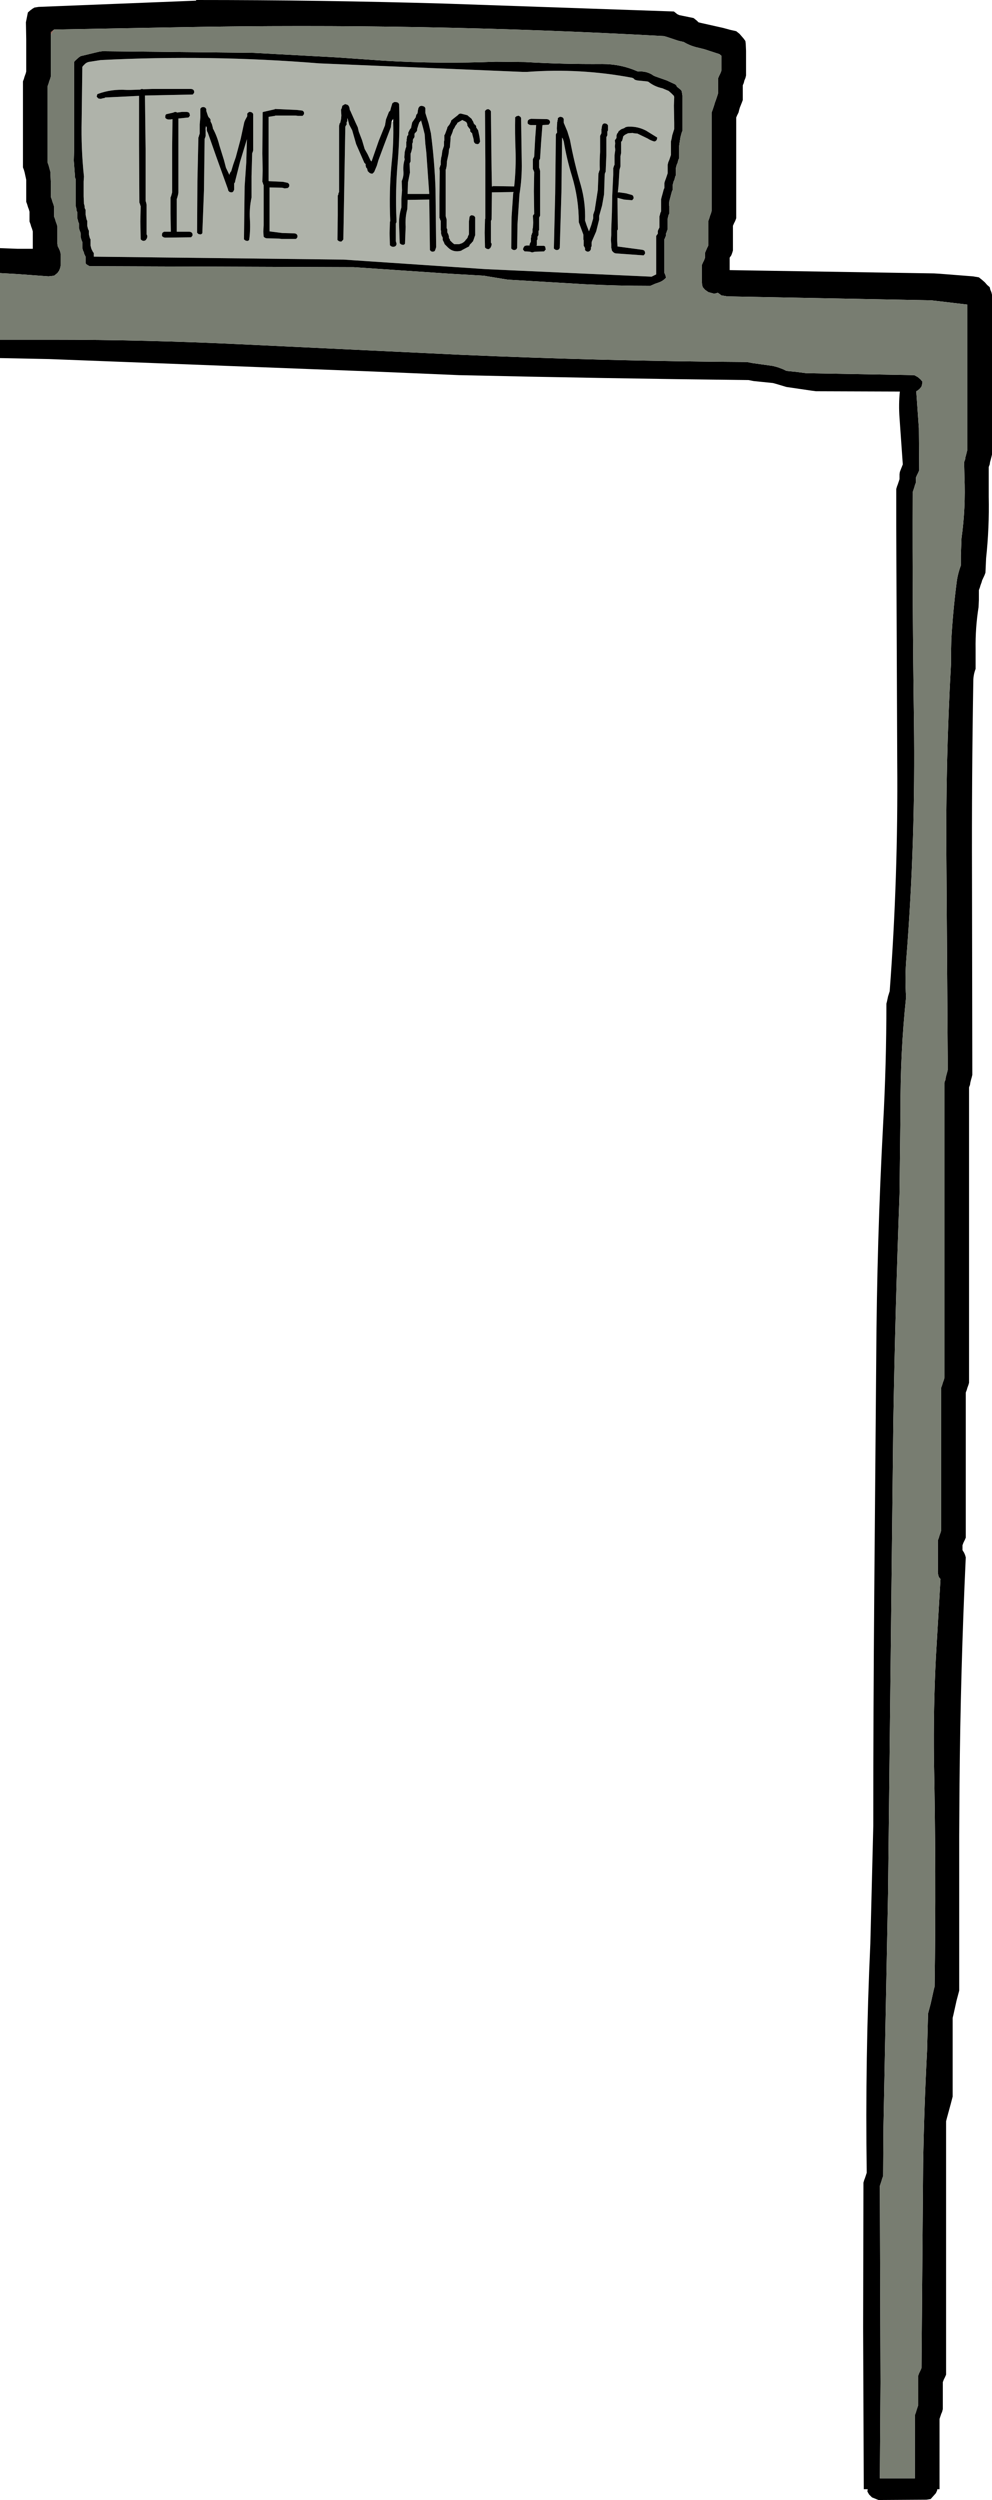
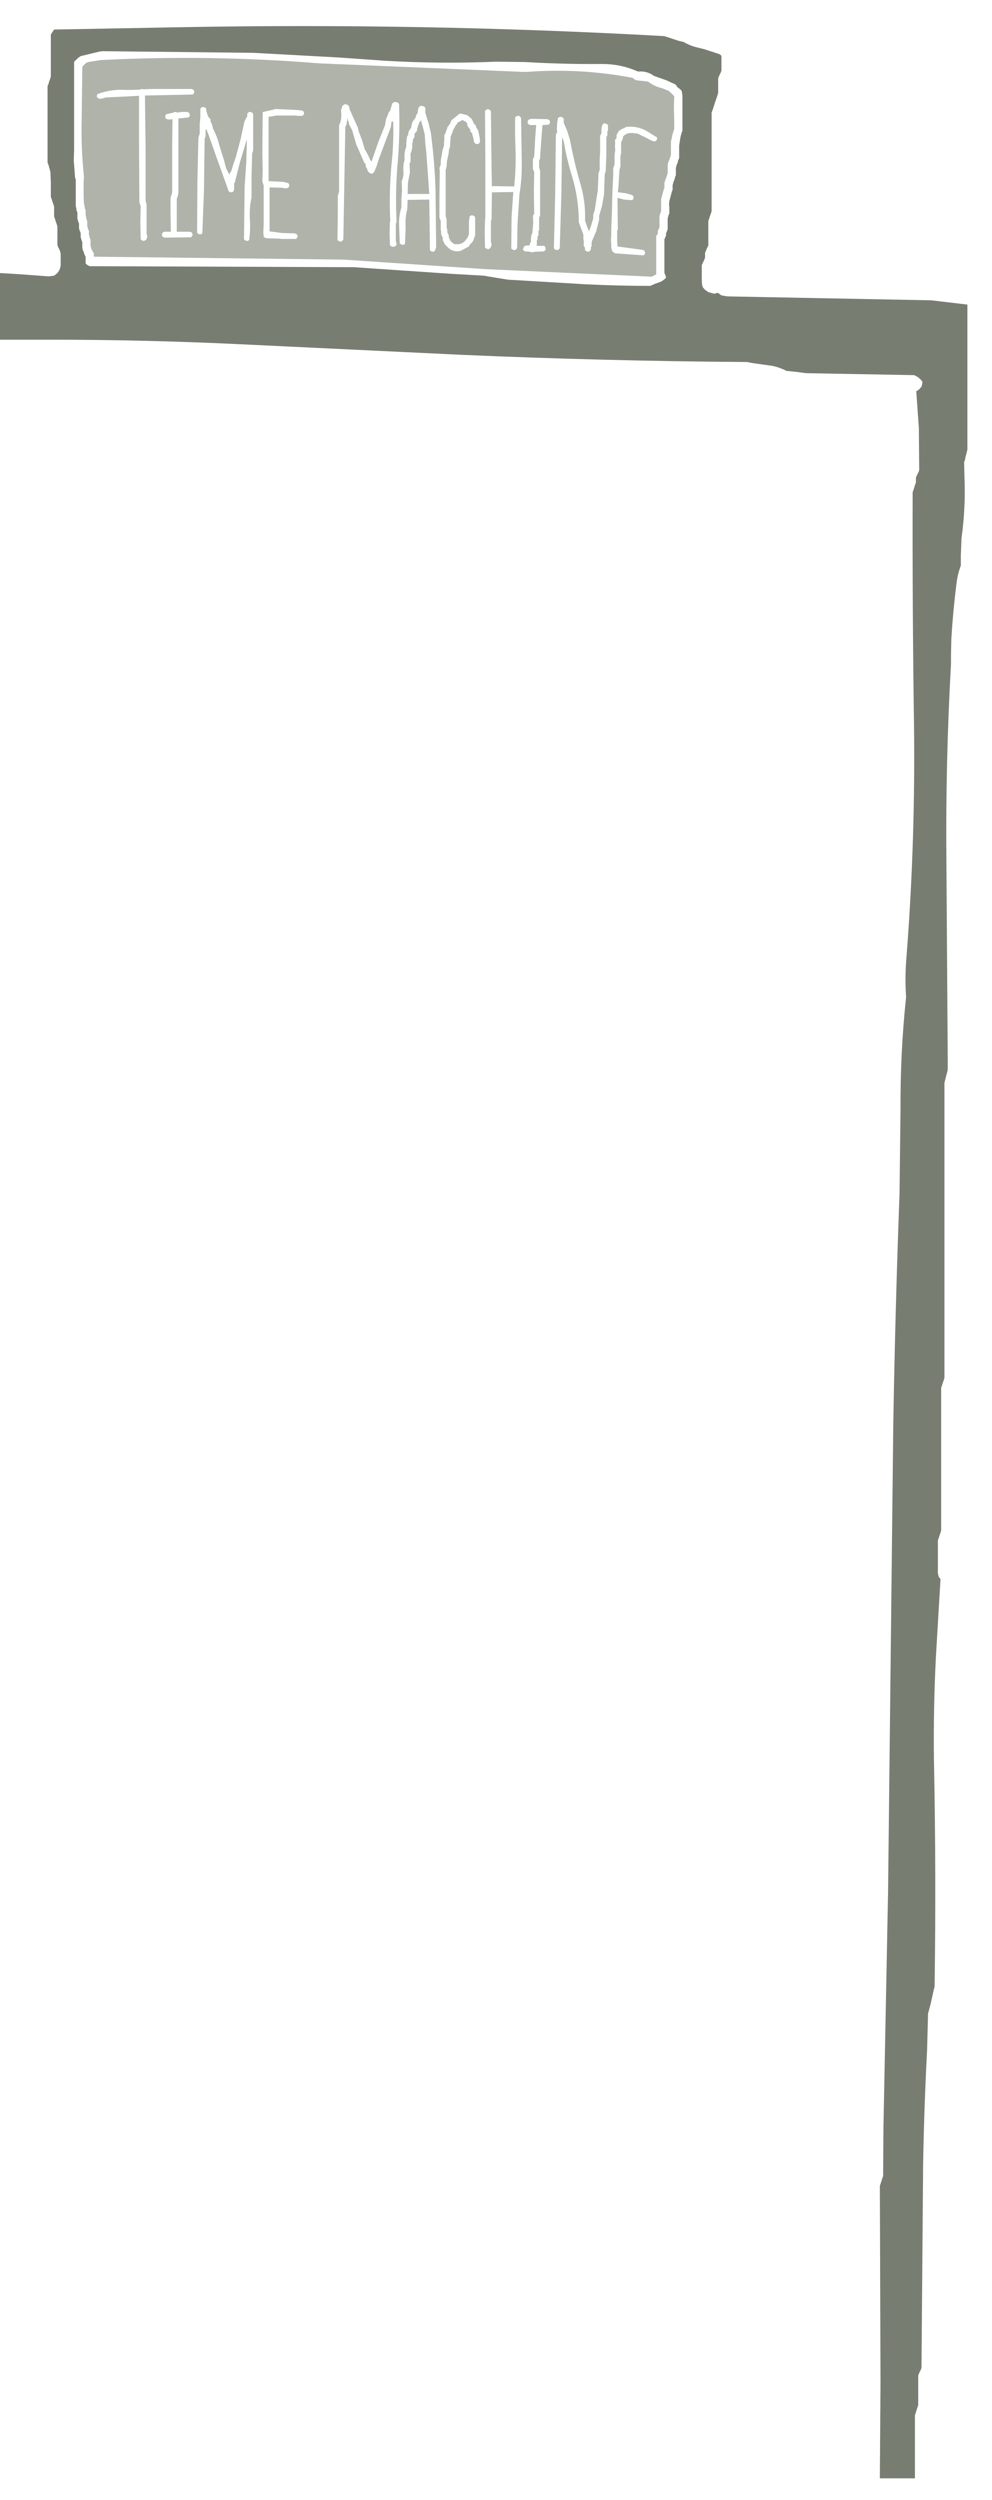
<svg xmlns="http://www.w3.org/2000/svg" height="380.85px" width="151.25px">
  <g transform="matrix(1.0, 0.0, 0.0, 1.0, 54.7, 195.45)">
    <path d="M46.3 -182.0 L47.25 -181.6 47.65 -181.25 47.85 -181.05 48.05 -180.85 48.1 -180.65 48.05 -179.35 48.1 -176.75 48.1 -175.8 47.8 -174.85 47.7 -174.3 47.65 -174.1 47.6 -173.9 47.6 -173.75 47.6 -172.8 47.6 -172.25 47.6 -172.05 47.6 -171.85 47.35 -171.1 47.2 -170.75 47.15 -170.55 47.1 -170.35 47.1 -170.0 47.1 -169.6 47.1 -169.4 47.1 -169.25 47.1 -169.05 46.85 -168.3 46.7 -167.9 46.65 -167.75 46.6 -167.55 46.6 -167.35 46.6 -167.15 46.6 -167.0 46.6 -166.8 46.5 -166.6 46.3 -165.85 46.2 -165.5 46.15 -165.3 46.1 -165.1 46.1 -164.15 46.1 -163.6 46.1 -163.4 46.1 -163.25 46.0 -163.05 45.95 -162.85 45.9 -162.65 45.85 -162.5 45.85 -162.3 45.85 -161.55 45.85 -161.15 45.85 -161.0 45.85 -160.8 45.75 -160.6 45.65 -160.4 45.6 -160.25 45.6 -160.05 45.6 -159.85 45.45 -159.65 45.35 -159.5 45.35 -159.3 45.35 -158.35 45.35 -155.15 45.35 -153.65 45.05 -153.5 44.65 -153.3 19.3 -154.45 -2.3 -155.9 -40.4 -156.35 -40.4 -156.55 -40.4 -156.75 -40.4 -156.9 -40.55 -157.1 -40.75 -157.5 -40.8 -157.65 -40.85 -157.85 -40.9 -158.05 -40.9 -158.25 -40.9 -158.4 -40.9 -158.6 -40.9 -158.8 -40.9 -159.0 -41.0 -159.15 -41.05 -159.35 -41.1 -159.55 -41.15 -159.75 -41.15 -159.9 -41.15 -160.1 -41.15 -160.3 -41.25 -160.5 -41.3 -160.65 -41.35 -160.85 -41.4 -161.05 -41.4 -161.25 -41.4 -161.4 -41.4 -161.6 -41.4 -161.8 -41.5 -162.0 -41.65 -162.75 -41.65 -163.1 -41.65 -163.3 -41.65 -163.5 -41.75 -163.65 -41.8 -163.85 -41.8 -164.05 -41.85 -164.25 -41.9 -164.4 -41.95 -165.55 -41.95 -167.8 -41.9 -168.55 Q-42.35 -172.8 -42.25 -177.15 L-42.15 -185.05 -42.15 -185.25 -42.05 -185.4 -41.85 -185.6 Q-41.5 -186.0 -40.95 -186.05 L-39.35 -186.3 Q-22.65 -187.15 -6.05 -185.8 L24.95 -184.5 25.7 -184.5 Q33.8 -185.1 41.7 -183.6 L41.9 -183.5 42.1 -183.3 42.45 -183.2 43.95 -183.05 44.15 -183.0 Q45.1 -182.25 46.3 -182.0 M39.5 -166.15 L39.6 -167.1 39.75 -169.6 39.8 -169.7 39.8 -169.8 39.85 -169.9 39.9 -170.1 39.9 -170.15 39.9 -170.55 39.9 -170.9 39.9 -171.2 39.9 -171.4 39.9 -171.65 40.0 -172.15 40.0 -172.7 40.0 -173.15 40.0 -173.55 40.0 -173.85 40.05 -173.9 40.15 -174.0 40.2 -174.2 40.25 -174.3 40.25 -174.4 40.3 -174.55 40.3 -174.65 40.5 -174.85 40.65 -174.95 40.95 -175.1 41.05 -175.15 41.75 -175.2 41.95 -175.15 42.5 -175.1 42.7 -175.0 44.05 -174.35 Q44.5 -174.05 45.05 -173.9 L45.25 -173.95 45.35 -174.05 45.45 -174.15 45.45 -174.25 45.5 -174.4 45.5 -174.5 43.8 -175.55 Q42.55 -176.2 41.2 -176.15 L41.05 -176.15 40.75 -176.1 40.65 -176.05 Q40.45 -175.9 40.25 -175.85 L40.0 -175.75 39.75 -175.55 39.65 -175.5 39.6 -175.4 39.55 -175.3 39.5 -175.2 39.4 -175.1 39.35 -175.0 39.35 -174.9 39.3 -174.85 39.3 -174.75 39.3 -174.55 39.3 -174.45 39.25 -174.35 39.1 -174.15 39.05 -174.1 39.1 -173.6 39.05 -173.15 39.1 -172.75 39.1 -172.5 39.05 -172.2 39.0 -171.75 39.0 -171.25 39.0 -170.9 39.0 -170.6 39.0 -170.35 38.95 -170.25 38.9 -170.15 38.85 -169.95 38.8 -169.85 38.8 -168.85 38.65 -165.65 38.6 -163.1 38.5 -160.5 38.5 -159.65 38.45 -158.9 38.5 -158.25 38.5 -157.75 38.5 -157.65 38.55 -157.6 38.55 -157.5 38.6 -157.3 38.65 -157.2 38.85 -157.0 39.0 -156.9 39.2 -156.85 43.4 -156.55 43.5 -156.6 43.55 -156.7 43.65 -156.8 43.65 -156.9 43.65 -157.0 43.6 -157.15 43.55 -157.25 43.4 -157.35 43.2 -157.4 39.45 -157.9 39.4 -158.75 39.4 -159.4 39.4 -159.95 39.4 -160.35 39.45 -160.4 39.5 -160.5 39.5 -160.6 39.45 -164.9 39.45 -165.3 39.5 -165.3 40.45 -165.05 41.65 -164.95 41.75 -165.0 41.8 -165.1 41.9 -165.2 41.9 -165.4 41.85 -165.55 41.8 -165.65 41.65 -165.75 40.75 -166.0 39.7 -166.15 39.5 -166.15 M23.55 -166.05 L23.3 -162.4 23.25 -157.6 23.35 -157.5 23.5 -157.4 23.7 -157.35 23.9 -157.4 24.05 -157.5 24.1 -157.6 24.15 -157.7 24.15 -157.8 24.2 -161.25 24.5 -165.85 Q24.9 -168.25 24.85 -170.75 L24.75 -177.4 24.75 -177.5 24.7 -177.55 24.65 -177.65 24.5 -177.75 24.3 -177.85 24.3 -177.8 24.05 -177.75 23.95 -177.65 23.85 -177.6 Q23.8 -175.15 23.9 -172.7 24.0 -169.85 23.7 -167.05 L20.45 -167.1 20.45 -167.05 20.3 -167.05 20.25 -169.65 20.15 -178.4 20.15 -178.5 20.1 -178.55 20.05 -178.65 19.9 -178.75 19.7 -178.85 19.7 -178.8 19.55 -178.8 19.4 -178.7 19.35 -178.65 19.25 -178.55 19.3 -170.95 19.3 -162.25 19.3 -162.15 19.25 -162.05 19.25 -161.95 19.2 -160.0 19.25 -157.75 19.35 -157.65 19.5 -157.55 19.7 -157.5 19.85 -157.5 19.95 -157.6 20.05 -157.65 20.2 -157.95 20.25 -158.15 20.25 -158.25 20.25 -158.35 20.2 -158.4 20.15 -158.5 20.15 -160.1 20.15 -161.8 20.2 -161.9 20.25 -162.0 20.25 -162.1 20.3 -166.15 20.45 -166.15 23.55 -166.2 23.55 -166.05 M5.25 -176.9 Q5.35 -173.65 5.0 -170.5 4.6 -166.2 4.8 -161.85 L4.8 -161.75 4.75 -161.65 4.75 -161.6 4.7 -159.9 4.75 -158.1 4.85 -158.0 5.0 -157.9 5.2 -157.85 5.3 -157.85 5.5 -157.9 5.65 -158.0 5.7 -158.1 5.75 -158.2 5.75 -158.3 5.75 -158.4 5.7 -158.5 5.7 -158.6 5.65 -158.65 5.65 -160.1 5.65 -161.4 5.7 -161.5 5.75 -161.6 5.75 -161.65 5.75 -161.95 Q5.55 -166.45 5.95 -170.85 6.3 -175.15 6.15 -179.5 L6.15 -179.6 6.1 -179.65 6.05 -179.75 5.9 -179.85 5.7 -179.9 5.55 -179.9 5.4 -179.9 5.25 -179.8 5.15 -179.75 5.1 -179.65 4.9 -179.0 4.8 -178.6 4.7 -178.5 4.6 -178.4 4.15 -177.25 4.0 -176.35 3.05 -174.0 1.95 -170.85 1.9 -170.9 1.8 -171.0 1.75 -171.1 1.35 -171.95 0.9 -172.75 0.5 -174.1 0.0 -175.4 -0.15 -176.05 -0.5 -176.8 -1.3 -178.6 -1.35 -178.65 -1.45 -179.15 -1.6 -179.4 -1.75 -179.5 -1.95 -179.55 -2.05 -179.6 -2.25 -179.5 -2.4 -179.4 -2.5 -179.35 -2.55 -179.15 -2.6 -178.95 -2.65 -178.85 -2.7 -178.75 -2.7 -178.65 -2.65 -177.85 -2.7 -177.25 -2.75 -177.15 -2.75 -177.1 -2.75 -177.0 -2.8 -176.9 -2.8 -176.8 -2.85 -176.7 -2.95 -176.6 -2.95 -176.5 -2.95 -176.4 -3.0 -176.35 -3.0 -176.25 -3.0 -171.85 -3.0 -166.2 -3.1 -166.0 -3.1 -165.85 -3.15 -165.75 -3.2 -165.65 -3.2 -162.65 -3.25 -158.9 -3.15 -158.8 -3.0 -158.7 -2.8 -158.65 -2.65 -158.65 -2.55 -158.75 -2.45 -158.85 -2.4 -158.9 -2.35 -159.0 -2.35 -159.1 -2.2 -167.55 -2.05 -176.15 -2.0 -176.25 -1.95 -176.35 -1.85 -176.45 -1.85 -176.55 -1.85 -176.65 -1.85 -176.75 -1.85 -176.85 -1.8 -176.9 -1.75 -177.0 -1.75 -177.1 -1.75 -177.2 -1.75 -177.3 -1.75 -177.4 -1.7 -177.4 -1.45 -176.45 -1.0 -175.6 -0.4 -173.5 0.85 -170.65 0.95 -170.55 1.05 -170.45 1.05 -170.35 1.05 -170.25 1.05 -170.15 1.1 -170.1 1.1 -170.0 1.15 -169.9 1.25 -169.8 1.3 -169.7 1.3 -169.6 1.35 -169.5 1.35 -169.4 1.4 -169.35 1.5 -169.25 1.6 -169.15 1.75 -169.05 1.95 -169.0 2.1 -169.0 2.2 -169.1 2.3 -169.2 2.35 -169.25 2.75 -170.2 3.0 -171.05 3.8 -173.2 4.9 -176.1 4.9 -176.2 5.0 -176.95 5.25 -176.9 M30.35 -177.4 L30.35 -177.2 30.3 -177.1 30.3 -177.0 30.3 -176.9 30.25 -176.85 30.25 -176.75 30.25 -176.65 30.2 -175.9 30.25 -175.25 30.15 -175.15 30.1 -175.05 30.05 -174.95 30.05 -174.6 29.95 -165.95 29.75 -157.6 29.85 -157.5 30.0 -157.4 30.2 -157.35 30.4 -157.4 30.55 -157.5 30.6 -157.6 30.65 -157.7 30.65 -157.8 30.9 -166.15 31.0 -174.5 31.15 -174.25 31.2 -174.05 31.25 -173.95 Q31.7 -171.25 32.5 -168.65 33.55 -165.2 33.55 -161.6 L33.9 -160.65 34.25 -159.7 34.25 -159.5 34.25 -159.25 34.25 -159.05 34.25 -158.95 34.3 -158.85 34.3 -158.75 34.3 -158.6 34.3 -158.2 34.3 -158.0 34.4 -157.85 34.45 -157.75 34.5 -157.65 34.5 -157.55 34.5 -157.45 34.5 -157.35 34.6 -157.25 34.75 -157.15 34.95 -157.1 35.1 -157.15 35.2 -157.2 35.3 -157.3 35.35 -157.4 35.4 -157.5 35.4 -157.6 35.4 -157.65 35.4 -157.75 35.45 -157.85 35.5 -157.95 35.5 -158.05 35.5 -158.25 35.5 -158.5 35.55 -158.7 36.2 -160.2 36.65 -162.0 36.65 -162.25 36.65 -162.45 36.65 -162.55 37.1 -164.15 37.4 -165.85 37.45 -167.4 37.5 -168.9 37.55 -169.1 37.65 -169.3 37.65 -169.4 37.75 -171.8 37.75 -174.55 37.85 -174.75 37.9 -174.85 37.9 -174.9 37.9 -175.1 37.9 -175.3 37.9 -175.4 37.95 -175.5 38.0 -175.6 38.0 -175.65 38.0 -175.95 38.0 -176.15 38.0 -176.25 38.0 -176.35 37.95 -176.4 37.9 -176.5 37.75 -176.6 37.55 -176.65 37.4 -176.65 37.3 -176.6 37.25 -176.55 37.15 -176.45 37.1 -176.25 37.05 -176.1 37.05 -176.0 37.05 -175.9 37.0 -175.8 37.0 -175.7 37.0 -175.4 37.0 -175.25 37.0 -175.15 36.9 -174.95 36.85 -174.85 36.8 -174.75 36.8 -172.3 Q36.7 -170.95 36.75 -169.6 L36.65 -169.35 36.6 -169.15 36.55 -169.05 36.45 -166.5 36.0 -163.6 36.0 -163.5 35.85 -163.05 35.75 -162.75 35.75 -162.5 35.75 -162.3 35.75 -162.2 35.45 -161.15 35.1 -160.2 34.75 -161.1 34.5 -161.85 Q34.6 -164.6 33.85 -167.25 32.85 -170.65 32.2 -174.15 L31.8 -175.45 31.25 -176.75 31.25 -176.95 31.25 -177.15 31.25 -177.25 31.25 -177.35 31.2 -177.4 31.15 -177.5 31.0 -177.6 30.8 -177.65 30.65 -177.65 30.5 -177.55 30.4 -177.5 30.35 -177.4 M28.9 -177.25 L28.7 -177.3 26.2 -177.35 26.2 -177.3 26.05 -177.3 26.0 -177.25 25.9 -177.2 25.8 -177.1 25.75 -176.9 25.75 -176.85 25.75 -176.75 25.75 -176.65 25.85 -176.55 26.0 -176.45 26.2 -176.4 27.05 -176.4 26.9 -174.4 26.75 -171.6 26.65 -171.4 26.6 -171.3 26.55 -171.2 26.55 -170.35 26.55 -169.7 26.65 -169.5 26.7 -169.35 26.75 -169.25 26.7 -166.35 26.75 -162.85 26.65 -162.75 26.6 -162.65 26.55 -162.6 26.6 -161.55 26.55 -160.7 26.5 -160.6 26.5 -160.25 26.5 -160.05 26.4 -159.85 26.35 -159.65 26.3 -159.6 26.3 -159.5 26.3 -159.4 26.3 -159.3 26.25 -159.2 26.25 -158.85 26.25 -158.65 26.15 -158.45 26.1 -158.35 26.05 -158.25 26.05 -158.15 26.05 -158.05 25.55 -158.05 25.4 -158.0 25.3 -158.0 25.25 -157.9 25.15 -157.8 25.1 -157.65 25.05 -157.55 25.05 -157.45 25.1 -157.35 25.2 -157.25 25.3 -157.15 25.55 -157.15 26.15 -157.1 Q26.15 -157.1 26.25 -157.05 L26.45 -157.0 26.65 -157.05 26.8 -157.1 28.2 -157.15 28.25 -157.15 28.35 -157.25 28.4 -157.35 28.5 -157.4 28.5 -157.5 28.45 -157.7 28.45 -157.8 28.4 -157.9 28.25 -158.0 28.05 -158.0 27.1 -158.0 27.15 -158.15 27.15 -158.35 27.15 -158.65 27.15 -158.85 27.2 -158.9 27.25 -159.0 27.25 -159.1 27.25 -159.2 27.25 -159.3 27.25 -159.4 27.35 -159.55 27.4 -159.65 27.4 -159.75 27.4 -159.95 27.4 -160.15 27.4 -160.25 27.45 -160.35 27.5 -160.4 27.5 -160.5 27.5 -161.55 27.5 -162.3 27.6 -162.5 27.65 -162.6 27.65 -162.65 27.65 -165.75 27.65 -169.4 27.6 -169.6 27.55 -169.8 27.5 -169.9 27.5 -170.1 27.5 -170.65 27.5 -171.0 27.6 -171.2 27.65 -171.3 27.65 -171.4 27.8 -173.75 28.0 -176.35 28.05 -176.4 28.85 -176.45 28.9 -176.45 29.0 -176.5 29.05 -176.6 29.15 -176.7 29.15 -176.8 29.15 -177.0 29.1 -177.05 29.05 -177.15 28.9 -177.25 M9.1 -176.45 L9.25 -176.85 9.35 -176.9 9.4 -177.0 9.5 -177.1 9.8 -176.0 10.05 -175.0 10.15 -173.55 10.3 -172.25 10.75 -165.9 7.45 -165.9 7.5 -167.65 7.8 -169.15 7.75 -170.55 7.8 -170.65 7.85 -170.75 7.9 -170.85 7.9 -170.9 7.9 -171.0 7.9 -171.65 7.9 -172.05 8.0 -172.3 8.1 -172.7 8.15 -172.9 8.15 -173.1 8.15 -173.35 8.15 -173.55 8.25 -173.8 8.25 -174.1 8.3 -174.3 8.4 -174.4 8.45 -174.5 8.5 -174.6 8.5 -174.65 8.5 -174.75 8.5 -174.95 8.5 -175.05 8.55 -175.15 8.65 -175.25 8.75 -175.35 8.8 -175.4 8.85 -175.5 8.9 -175.6 8.9 -175.7 8.9 -175.8 9.1 -176.45 M9.55 -179.35 L9.55 -179.3 9.4 -179.3 9.3 -179.25 9.25 -179.2 9.1 -179.0 9.05 -178.75 9.0 -178.55 9.0 -178.45 9.0 -178.35 8.95 -178.25 8.95 -178.15 8.85 -178.05 8.8 -178.0 8.75 -177.9 8.75 -177.8 8.7 -177.7 8.7 -177.6 8.15 -176.8 8.0 -176.1 8.0 -176.0 7.95 -175.95 7.9 -175.85 7.8 -175.75 7.75 -175.65 7.7 -175.55 7.65 -175.45 7.6 -175.35 7.55 -175.25 7.55 -175.15 7.55 -175.1 7.55 -175.0 7.55 -174.9 7.45 -174.8 7.4 -174.7 7.35 -174.6 7.35 -174.4 7.3 -174.25 7.3 -174.15 7.3 -174.05 7.3 -173.95 7.25 -173.85 7.25 -173.75 7.25 -173.6 7.25 -173.3 7.25 -173.1 7.15 -172.85 7.05 -172.45 7.0 -172.25 7.0 -172.15 6.95 -171.5 7.0 -171.15 Q6.75 -170.35 6.8 -169.45 6.9 -168.65 6.55 -167.85 L6.6 -166.45 6.5 -165.15 6.5 -165.05 6.5 -164.3 6.5 -163.85 Q6.1 -162.55 6.15 -161.2 L6.25 -158.4 6.35 -158.3 6.5 -158.2 6.7 -158.15 6.85 -158.15 6.9 -158.2 7.0 -158.25 7.05 -158.35 7.15 -160.9 Q7.05 -162.3 7.4 -163.6 L7.45 -165.0 10.75 -165.05 10.85 -157.35 10.95 -157.25 11.05 -157.15 11.3 -157.1 11.45 -157.15 11.5 -157.15 11.6 -157.25 11.65 -157.35 11.8 -157.8 11.7 -166.7 Q11.55 -170.95 11.0 -175.15 L10.65 -176.65 10.15 -178.25 10.15 -178.4 10.15 -178.7 10.15 -178.9 10.15 -179.0 10.1 -179.05 10.05 -179.15 9.9 -179.25 9.7 -179.3 9.55 -179.35 M14.1 -177.1 L14.05 -176.9 13.85 -176.5 13.65 -176.25 13.5 -176.05 13.5 -175.95 13.3 -175.4 13.15 -175.0 13.05 -174.85 13.05 -174.75 13.05 -174.35 13.05 -174.1 13.0 -173.9 13.0 -173.8 13.0 -173.7 13.0 -173.5 13.0 -173.4 13.0 -173.35 13.0 -173.25 12.75 -172.5 12.65 -171.75 12.55 -171.35 12.55 -171.25 12.5 -170.9 12.5 -170.6 12.5 -170.4 12.5 -170.35 12.4 -170.15 12.4 -170.05 12.35 -169.95 12.3 -169.85 12.35 -169.4 12.3 -165.45 12.3 -162.25 12.4 -162.1 12.4 -162.0 12.45 -161.9 12.5 -161.8 12.5 -161.6 12.5 -161.05 12.5 -160.65 12.5 -160.5 12.5 -160.4 12.55 -160.3 12.55 -160.2 12.55 -160.1 12.55 -159.9 12.55 -159.85 12.6 -159.75 12.6 -159.65 12.7 -159.45 12.75 -159.35 12.8 -159.25 12.8 -159.15 12.8 -159.1 12.8 -159.0 12.8 -158.9 12.85 -158.8 12.95 -158.6 13.05 -158.4 13.05 -158.35 13.1 -158.25 13.6 -157.75 Q14.4 -156.95 15.6 -157.25 L15.75 -157.35 16.5 -157.75 16.8 -157.9 16.85 -158.0 16.9 -158.1 16.95 -158.2 17.15 -158.4 17.25 -158.5 17.3 -158.6 17.4 -158.65 17.55 -159.05 17.65 -159.35 17.7 -159.5 17.75 -159.6 17.75 -160.35 17.75 -161.6 17.75 -162.25 17.75 -162.35 17.7 -162.4 17.65 -162.5 17.5 -162.6 17.3 -162.65 17.15 -162.65 17.05 -162.6 17.0 -162.55 16.9 -162.45 16.8 -161.7 16.8 -160.5 16.8 -159.85 16.8 -159.75 16.65 -159.45 16.6 -159.25 16.55 -159.2 16.5 -159.1 16.3 -158.9 16.25 -158.8 16.15 -158.7 16.05 -158.6 15.9 -158.5 15.75 -158.4 15.6 -158.35 15.3 -158.25 14.55 -158.25 14.25 -158.5 14.0 -158.75 13.9 -158.85 13.9 -158.9 13.9 -159.0 13.8 -159.1 13.75 -159.2 13.75 -159.3 13.75 -159.4 13.7 -159.6 13.65 -159.75 13.6 -159.85 13.55 -159.95 13.5 -160.05 13.5 -160.15 13.5 -160.25 13.5 -160.35 13.5 -160.4 13.5 -160.5 13.45 -160.6 13.4 -160.7 13.4 -160.9 13.4 -161.45 13.4 -161.85 13.4 -162.0 13.35 -162.2 13.3 -162.3 13.3 -162.4 13.25 -162.5 13.25 -162.95 13.25 -166.7 13.25 -169.6 13.3 -169.7 13.35 -169.9 13.35 -170.0 13.4 -170.1 13.4 -170.15 13.45 -170.9 13.7 -172.05 13.75 -172.6 13.8 -172.8 13.85 -172.9 13.9 -173.0 13.9 -173.1 13.95 -173.75 14.0 -174.3 14.0 -174.6 14.1 -174.85 14.25 -175.2 14.35 -175.5 14.4 -175.7 14.55 -175.9 14.75 -176.3 14.95 -176.55 15.05 -176.75 15.5 -177.0 15.75 -177.15 15.85 -177.15 16.0 -177.05 16.15 -177.0 16.3 -176.9 16.4 -176.85 16.45 -176.75 16.5 -176.65 16.55 -176.55 16.55 -176.45 16.55 -176.35 16.6 -176.25 16.7 -176.1 16.85 -175.9 16.95 -175.8 17.0 -175.7 17.0 -175.6 17.0 -175.5 17.0 -175.4 17.1 -175.35 17.15 -175.25 17.3 -175.15 17.3 -175.05 17.35 -174.85 17.5 -174.3 17.55 -173.9 17.6 -173.75 17.7 -173.65 17.8 -173.55 18.05 -173.5 18.2 -173.5 18.25 -173.55 18.35 -173.6 18.4 -173.7 18.45 -173.8 18.5 -173.9 18.4 -174.65 18.2 -175.6 17.9 -176.05 17.9 -176.15 17.9 -176.25 17.85 -176.3 17.8 -176.4 17.65 -176.5 17.55 -176.65 17.5 -176.7 17.5 -176.8 17.4 -177.0 17.3 -177.15 17.25 -177.25 17.2 -177.35 16.55 -177.9 15.55 -178.15 15.3 -178.1 15.1 -177.9 14.4 -177.35 14.1 -177.1 M-23.2 -175.75 L-23.15 -175.6 -23.15 -175.5 -23.0 -175.2 -21.75 -171.65 -19.95 -166.65 -19.95 -166.6 -19.9 -166.5 -19.9 -166.4 -19.8 -166.3 -19.7 -166.2 -19.45 -166.15 -19.3 -166.15 -19.25 -166.2 -19.15 -166.25 -19.1 -166.35 -19.0 -166.55 -19.0 -167.1 -19.0 -167.5 -18.9 -167.65 -18.85 -167.75 -18.85 -167.85 -18.1 -170.8 -17.05 -174.25 -17.15 -170.7 -17.4 -167.05 -17.5 -159.0 -17.4 -158.9 -17.25 -158.8 -17.05 -158.75 -16.9 -158.75 -16.85 -158.8 -16.75 -158.85 -16.7 -158.95 Q-16.5 -160.45 -16.6 -162.05 -16.7 -163.75 -16.35 -165.35 L-16.35 -168.6 -16.25 -172.1 -16.15 -172.35 -16.1 -172.55 -16.1 -172.65 -16.1 -175.25 -16.1 -178.0 -16.1 -178.1 -16.15 -178.15 -16.2 -178.25 -16.35 -178.35 -16.55 -178.4 -16.7 -178.4 -16.85 -178.3 -16.9 -178.25 -17.0 -178.15 -17.0 -177.95 -17.0 -177.85 -17.0 -177.75 -17.3 -177.2 -17.45 -176.85 -18.0 -174.3 -18.75 -171.5 -19.15 -170.35 -19.45 -169.35 -19.55 -169.25 -19.6 -169.15 -19.65 -169.05 -19.7 -168.95 -19.7 -168.85 -19.75 -168.85 -20.25 -169.9 -20.55 -171.05 -21.25 -173.3 Q-21.6 -174.7 -22.25 -175.9 L-22.25 -176.0 -22.4 -176.55 -22.6 -176.95 -22.6 -177.05 -22.6 -177.15 -22.6 -177.25 -22.65 -177.3 -22.7 -177.4 -22.8 -177.5 -22.9 -177.6 -22.95 -177.7 -23.0 -177.8 -23.15 -178.25 -23.25 -178.55 -23.25 -178.65 -23.25 -178.75 -23.25 -178.85 -23.3 -178.9 -23.35 -179.0 -23.5 -179.1 -23.7 -179.15 -23.95 -179.1 -24.05 -179.0 -24.15 -178.9 -24.15 -178.85 -24.15 -177.6 -24.25 -176.5 -24.25 -176.4 -24.25 -175.65 -24.25 -175.1 -24.35 -174.8 -24.4 -174.6 -24.45 -174.5 -24.6 -167.85 -24.65 -160.0 -24.55 -159.9 -24.45 -159.8 -24.2 -159.75 -24.05 -159.75 -24.0 -159.8 -23.9 -159.85 -23.85 -159.95 -23.6 -166.5 -23.5 -174.3 -23.4 -174.55 -23.35 -174.75 -23.35 -174.85 -23.35 -174.95 -23.35 -175.7 -23.2 -175.75 M-25.75 -177.9 L-25.8 -178.1 -25.8 -178.15 -25.85 -178.25 -26.0 -178.35 -26.2 -178.4 -26.95 -178.4 -27.7 -178.3 -27.75 -178.35 -27.95 -178.4 -28.2 -178.35 -28.25 -178.3 -29.35 -178.05 -29.45 -177.95 -29.5 -177.75 -29.5 -177.65 -29.5 -177.6 -29.5 -177.5 -29.4 -177.4 -29.25 -177.3 -29.05 -177.25 -28.95 -177.25 -28.7 -177.25 -28.4 -177.3 -28.45 -173.1 -28.45 -166.25 -28.45 -166.15 -28.6 -165.6 -28.7 -165.35 -28.7 -162.9 -28.65 -160.15 -29.55 -160.15 -29.7 -160.15 -29.75 -160.1 -29.85 -160.05 -29.95 -159.95 -30.0 -159.75 -30.0 -159.65 -30.0 -159.6 -30.0 -159.5 -29.9 -159.4 -29.75 -159.3 -29.55 -159.25 -25.65 -159.3 -25.6 -159.3 -25.5 -159.35 -25.45 -159.45 -25.35 -159.55 -25.35 -159.65 -25.35 -159.85 -25.4 -159.9 -25.45 -160.0 -25.6 -160.1 -25.8 -160.15 -27.75 -160.15 -27.75 -162.4 -27.75 -165.15 -27.7 -165.25 -27.55 -165.8 -27.5 -166.1 -27.5 -171.15 -27.5 -177.4 -26.0 -177.55 -25.9 -177.6 -25.85 -177.7 -25.75 -177.8 -25.75 -177.9 M-31.45 -181.9 L-32.85 -181.85 -33.05 -181.9 -33.25 -181.85 -33.3 -181.8 -34.75 -181.75 -35.4 -181.75 Q-37.7 -181.9 -39.75 -181.15 L-39.85 -181.1 -39.9 -181.0 -39.9 -180.9 -39.95 -180.85 -39.95 -180.75 -39.9 -180.65 -39.8 -180.55 -39.7 -180.45 -39.45 -180.4 -39.3 -180.4 -38.95 -180.5 -38.8 -180.5 -38.75 -180.55 -38.65 -180.6 -33.5 -180.85 -33.5 -173.35 -33.45 -164.6 -33.35 -164.35 -33.3 -164.15 -33.25 -164.05 -33.3 -161.7 -33.25 -159.0 -33.15 -158.9 -33.0 -158.8 -32.8 -158.75 -32.6 -158.8 -32.45 -158.9 -32.4 -159.0 -32.3 -159.15 -32.25 -159.35 -32.25 -159.45 -32.25 -159.55 -32.3 -159.65 -32.35 -159.75 -32.35 -161.8 -32.35 -164.25 -32.4 -164.5 -32.45 -164.7 -32.5 -164.8 -32.5 -172.75 -32.6 -180.9 -25.35 -181.05 -25.25 -181.1 -25.2 -181.2 -25.1 -181.3 -25.1 -181.4 -25.1 -181.6 -25.15 -181.65 -25.2 -181.75 -25.35 -181.85 -25.55 -181.9 -31.45 -181.9 M-12.8 -178.8 L-14.55 -178.4 -14.65 -178.35 -14.7 -172.05 -14.65 -169.5 -14.7 -167.75 -14.65 -167.65 -14.6 -167.55 -14.6 -167.45 -14.55 -167.35 -14.5 -167.25 -14.5 -166.7 -14.5 -162.0 -14.5 -161.15 -14.55 -160.15 -14.5 -159.4 -14.4 -159.3 -14.25 -159.2 -14.05 -159.15 -12.1 -159.1 -11.8 -159.05 -9.65 -159.05 -9.6 -159.05 -9.5 -159.1 -9.45 -159.2 -9.35 -159.3 -9.35 -159.4 -9.35 -159.5 -9.35 -159.6 -9.4 -159.65 -9.45 -159.75 -9.6 -159.85 -9.8 -159.9 -11.65 -159.95 -13.6 -160.2 -13.6 -160.25 -13.6 -160.9 -13.6 -165.2 -13.6 -165.65 -13.6 -166.9 -11.65 -166.85 -11.3 -166.75 -10.9 -166.8 -10.85 -166.8 -10.75 -166.85 -10.7 -166.95 -10.6 -167.05 -10.6 -167.15 -10.6 -167.35 -10.65 -167.4 -10.7 -167.5 -10.85 -167.6 -11.55 -167.75 -13.7 -167.85 -13.75 -167.9 -13.75 -168.95 -13.75 -174.75 -13.75 -176.15 -13.75 -177.65 -12.8 -177.8 -12.7 -177.85 -9.6 -177.85 -9.3 -177.8 -8.65 -177.8 -8.6 -177.8 -8.5 -177.85 -8.45 -177.95 -8.35 -178.05 -8.35 -178.15 -8.35 -178.25 -8.35 -178.35 -8.4 -178.4 -8.45 -178.5 -8.6 -178.6 -9.45 -178.7 -12.8 -178.85 -12.8 -178.8" fill="#afb3aa" fill-rule="evenodd" stroke="none" />
-     <path d="M-54.7 -153.85 L-54.7 -157.65 -52.05 -157.55 -49.7 -157.55 -49.7 -157.95 -49.7 -158.7 -49.7 -159.05 -49.7 -159.45 -49.7 -159.8 -49.7 -160.2 -49.8 -160.55 -49.95 -160.95 -50.05 -161.3 -50.2 -161.7 -50.2 -162.05 -50.2 -162.45 -50.2 -162.8 -50.2 -163.2 -50.3 -163.55 -50.45 -163.95 -50.55 -164.3 -50.7 -164.7 -50.7 -165.05 -50.7 -166.2 -50.7 -166.55 -50.7 -167.7 -50.7 -168.05 -50.95 -169.2 -51.05 -169.55 -51.2 -169.95 -51.2 -170.3 -51.2 -171.45 -51.2 -171.8 -51.2 -172.95 -51.2 -174.45 -51.2 -174.8 -51.2 -178.2 -51.2 -182.3 -51.2 -183.05 -51.05 -183.45 -50.95 -183.8 -50.8 -184.2 -50.7 -184.55 -50.7 -184.95 -50.7 -186.05 -50.7 -186.45 -50.7 -187.55 -50.7 -187.95 -50.7 -189.05 -50.7 -189.45 -50.75 -192.05 -50.45 -193.55 -50.05 -193.9 -49.7 -194.15 -49.45 -194.3 -48.8 -194.4 -24.8 -195.35 -24.8 -195.45 Q-5.8 -195.45 13.2 -194.9 L48.05 -193.7 48.55 -193.3 48.85 -193.15 51.05 -192.7 51.55 -192.3 51.8 -192.05 52.2 -191.95 55.55 -191.2 56.65 -190.9 57.55 -190.7 58.05 -190.3 58.4 -189.9 58.7 -189.55 58.95 -189.2 59.0 -188.8 59.05 -187.7 59.05 -187.3 59.05 -186.2 59.05 -185.8 59.05 -184.7 59.05 -184.3 59.05 -183.95 58.95 -183.55 58.8 -183.2 58.7 -182.8 58.55 -182.45 58.55 -182.05 58.55 -181.7 58.55 -181.3 58.55 -180.95 58.55 -180.55 58.55 -180.2 58.4 -179.8 58.1 -179.05 58.0 -178.7 57.9 -178.3 57.7 -177.9 57.55 -177.55 57.55 -177.2 57.55 -176.05 57.55 -175.7 57.55 -173.45 57.55 -173.05 57.55 -172.7 57.55 -168.55 57.55 -162.2 57.4 -161.8 57.2 -161.4 57.05 -161.05 57.05 -160.7 57.05 -159.95 57.05 -159.55 57.05 -159.2 57.05 -158.45 57.05 -158.05 57.05 -157.7 57.05 -157.3 56.95 -156.95 56.8 -156.55 56.55 -156.2 56.55 -155.8 56.55 -155.45 56.55 -155.05 56.55 -154.7 56.55 -154.3 87.7 -153.8 88.55 -153.75 93.65 -153.35 94.55 -153.2 95.05 -152.8 95.45 -152.45 95.8 -152.05 96.2 -151.7 96.3 -151.3 96.45 -150.95 96.55 -150.55 96.55 -149.45 96.55 -149.05 96.55 -141.2 96.55 -126.95 96.55 -126.2 96.45 -125.8 96.35 -125.4 96.25 -125.05 96.2 -124.7 96.05 -124.3 96.05 -123.2 96.05 -122.8 96.05 -119.8 Q96.15 -115.05 95.65 -110.4 L95.55 -108.2 95.4 -107.8 95.05 -107.05 94.95 -106.7 94.8 -106.3 94.7 -105.95 94.55 -105.55 94.55 -104.45 94.55 -104.05 94.5 -102.95 Q94.0 -99.8 94.05 -96.55 L94.05 -93.55 Q93.7 -92.65 93.7 -91.7 93.45 -76.9 93.5 -62.05 L93.55 -31.7 93.45 -31.3 93.35 -30.95 93.25 -30.55 93.2 -30.2 93.05 -29.8 93.05 -28.7 93.05 -28.3 93.05 -8.05 93.05 15.2 92.95 15.55 92.8 15.95 92.7 16.3 92.55 16.7 92.55 17.8 92.55 18.2 92.55 24.55 92.55 37.7 92.55 38.8 92.4 39.15 92.2 39.55 92.05 39.95 92.05 40.7 92.3 41.1 92.45 41.45 92.55 41.8 Q91.75 59.05 91.6 76.3 L91.55 84.2 91.55 107.8 91.15 109.3 90.65 111.55 90.55 111.95 90.55 117.95 90.55 123.95 90.25 125.1 89.65 127.3 89.55 127.7 89.55 149.45 89.55 166.3 89.4 166.65 89.2 167.05 89.05 167.45 89.05 168.95 89.05 171.2 89.05 171.55 88.95 171.95 88.8 172.3 88.55 173.05 88.55 182.05 88.55 183.75 88.2 183.75 88.2 183.9 88.0 184.35 87.2 185.25 86.55 185.35 79.25 185.4 78.25 185.0 77.8 184.55 77.55 184.1 77.6 183.75 77.0 183.75 76.9 159.2 76.95 137.05 77.05 136.7 77.2 136.3 77.45 135.55 Q77.2 118.0 78.0 100.65 L78.45 82.7 Q78.45 64.85 78.6 47.05 L78.9 11.45 Q79.0 -6.5 79.95 -24.2 80.45 -33.35 80.45 -42.55 L80.55 -42.95 80.7 -43.65 80.95 -44.45 Q82.25 -61.75 82.1 -79.3 L81.95 -115.3 81.95 -120.95 82.05 -121.3 82.2 -121.7 82.45 -122.45 82.45 -122.8 82.45 -123.2 82.5 -123.55 82.65 -123.95 82.95 -124.7 82.45 -131.8 Q82.3 -133.85 82.5 -135.8 L69.7 -135.85 68.95 -135.95 65.2 -136.5 63.7 -136.95 63.15 -137.1 60.2 -137.4 59.45 -137.55 Q37.35 -137.8 15.3 -138.3 L2.3 -138.85 -47.2 -140.75 -52.05 -140.85 -54.7 -140.9 -54.7 -143.7 -52.05 -143.7 -46.95 -143.7 Q-32.4 -143.7 -17.9 -143.0 L15.6 -141.4 Q37.35 -140.45 59.2 -140.3 L59.95 -140.15 63.15 -139.7 63.9 -139.5 64.7 -139.2 65.2 -138.95 66.7 -138.8 67.45 -138.7 68.2 -138.6 84.7 -138.3 85.25 -138.0 85.65 -137.65 85.95 -137.3 85.9 -136.95 85.8 -136.55 85.5 -136.2 85.2 -135.95 85.0 -135.85 85.4 -130.2 85.45 -123.8 85.3 -123.45 85.1 -123.05 84.95 -122.7 84.95 -122.3 84.95 -121.95 84.8 -121.55 84.7 -121.2 84.45 -120.45 Q84.4 -103.0 84.65 -85.55 84.9 -67.4 83.5 -49.55 83.25 -46.6 83.45 -43.55 82.55 -35.05 82.6 -26.3 L82.45 -13.55 Q81.8 3.85 81.5 21.3 L81.1 57.3 80.7 92.95 80.0 128.55 79.95 136.05 79.8 136.45 79.7 136.8 79.45 137.55 79.55 167.55 79.45 182.1 84.8 182.1 84.8 179.95 84.8 172.45 84.95 172.05 85.05 171.7 85.3 170.95 85.3 169.45 85.3 166.8 85.3 166.45 85.45 166.05 85.65 165.65 85.8 165.3 86.05 134.2 Q86.2 125.55 86.65 116.95 L86.8 111.3 87.2 109.8 87.7 107.55 87.8 107.2 Q88.05 89.85 87.7 72.7 87.6 64.8 88.0 56.95 L88.7 45.1 88.45 44.8 Q88.25 44.25 88.3 43.7 L88.3 43.3 88.3 42.95 88.3 42.55 88.3 40.7 88.3 39.2 88.45 38.8 88.55 38.45 88.7 38.05 88.8 37.7 88.8 36.55 88.8 36.2 88.8 29.8 88.8 17.05 88.8 15.95 88.95 15.55 89.05 15.2 89.2 14.8 89.3 14.45 89.3 13.3 89.3 12.95 89.3 -7.3 89.3 -30.55 89.35 -30.6 89.35 -30.7 89.45 -30.95 89.5 -31.3 89.6 -31.7 89.7 -32.05 89.8 -32.45 89.8 -34.3 89.6 -63.95 Q89.45 -79.2 90.3 -94.3 L90.3 -95.45 90.3 -95.8 90.35 -98.05 Q90.6 -102.35 91.15 -106.65 91.3 -107.95 91.8 -109.3 L91.8 -110.45 91.8 -110.8 91.9 -113.45 Q92.55 -118.05 92.35 -122.8 L92.3 -125.05 92.45 -125.45 92.5 -125.8 92.6 -126.15 92.7 -126.55 92.8 -126.95 92.8 -128.05 92.8 -128.45 92.8 -134.8 92.8 -147.95 92.8 -149.05 87.3 -149.7 56.2 -150.3 55.3 -150.45 54.75 -150.85 54.2 -150.7 53.3 -150.95 52.8 -151.3 52.45 -151.7 52.35 -152.05 52.3 -152.8 52.3 -153.2 52.3 -153.55 52.3 -154.3 52.3 -154.7 52.3 -155.05 52.45 -155.4 52.65 -155.8 52.8 -156.2 52.8 -156.55 52.8 -156.95 52.95 -157.3 53.1 -157.65 53.3 -158.05 53.3 -158.45 53.3 -159.2 53.3 -159.55 53.3 -159.95 53.3 -160.7 53.3 -161.05 53.3 -161.45 53.3 -161.8 53.45 -162.2 53.55 -162.55 53.7 -162.95 53.8 -163.3 53.8 -163.7 53.8 -164.8 53.8 -165.2 53.8 -167.05 53.8 -167.8 53.8 -168.2 53.8 -171.95 53.8 -178.3 53.95 -178.7 54.2 -179.45 54.3 -179.8 54.45 -180.2 54.7 -180.95 54.8 -181.3 54.8 -181.7 54.8 -182.05 54.8 -182.45 54.8 -182.8 54.8 -183.2 54.8 -183.55 54.95 -183.9 55.15 -184.3 55.3 -184.7 55.3 -185.05 55.3 -185.45 55.3 -185.8 55.3 -186.2 55.3 -186.55 55.3 -186.95 55.0 -187.2 52.7 -187.95 51.7 -188.2 Q50.55 -188.45 49.55 -189.05 L48.7 -189.25 47.05 -189.8 46.55 -189.95 Q9.6 -192.0 -27.45 -191.3 L-46.45 -190.95 -46.95 -190.55 -46.95 -190.2 -46.95 -189.05 -46.95 -188.7 -46.95 -187.55 -46.95 -187.2 -46.95 -186.05 -46.95 -185.7 -46.95 -184.2 -46.95 -183.8 -47.05 -183.45 -47.2 -183.05 -47.3 -182.7 -47.45 -182.3 -47.45 -181.95 -47.45 -180.8 -47.45 -180.45 -47.45 -179.3 -47.45 -178.2 -47.45 -177.8 -47.45 -177.45 -47.45 -174.05 -47.45 -170.7 -47.3 -170.3 -47.0 -169.2 -47.0 -168.8 -46.95 -167.7 -46.95 -167.3 -46.95 -166.2 -46.95 -165.8 -46.95 -165.45 -46.8 -165.05 -46.7 -164.7 -46.55 -164.3 -46.45 -163.95 -46.45 -163.55 -46.45 -163.2 -46.45 -162.8 -46.45 -162.45 -46.3 -162.05 -46.2 -161.7 -46.05 -161.3 -45.95 -160.95 -45.95 -160.55 -45.95 -159.8 -45.95 -159.45 -45.95 -159.05 -45.95 -158.7 -45.95 -158.3 -45.9 -157.95 -45.7 -157.55 -45.55 -157.2 -45.45 -156.8 -45.45 -156.45 -45.45 -156.05 -45.45 -155.7 -45.45 -155.3 -45.45 -154.95 -45.55 -154.55 -45.7 -154.2 -45.95 -153.85 -46.45 -153.45 -47.3 -153.35 -52.05 -153.7 -54.7 -153.85 M46.3 -182.0 Q45.1 -182.25 44.15 -183.0 L43.95 -183.05 42.45 -183.2 42.1 -183.3 41.9 -183.5 41.7 -183.6 Q33.8 -185.1 25.7 -184.5 L24.95 -184.5 -6.05 -185.8 Q-22.65 -187.15 -39.35 -186.3 L-40.95 -186.05 Q-41.5 -186.0 -41.85 -185.6 L-42.05 -185.4 -42.15 -185.25 -42.15 -185.05 -42.25 -177.15 Q-42.35 -172.8 -41.9 -168.55 L-41.95 -167.8 -41.95 -165.55 -41.9 -164.4 -41.85 -164.25 -41.8 -164.05 -41.8 -163.85 -41.75 -163.65 -41.65 -163.5 -41.65 -163.3 -41.65 -163.1 -41.65 -162.75 -41.5 -162.0 -41.4 -161.8 -41.4 -161.6 -41.4 -161.4 -41.4 -161.25 -41.4 -161.05 -41.35 -160.85 -41.3 -160.65 -41.25 -160.5 -41.15 -160.3 -41.15 -160.1 -41.15 -159.9 -41.15 -159.75 -41.1 -159.55 -41.05 -159.35 -41.0 -159.15 -40.9 -159.0 -40.9 -158.8 -40.9 -158.6 -40.9 -158.4 -40.9 -158.25 -40.9 -158.05 -40.85 -157.85 -40.8 -157.65 -40.75 -157.5 -40.55 -157.1 -40.4 -156.9 -40.4 -156.75 -40.4 -156.55 -40.4 -156.35 -2.3 -155.9 19.3 -154.45 44.65 -153.3 45.05 -153.5 45.35 -153.65 45.35 -155.15 45.35 -158.35 45.35 -159.3 45.35 -159.5 45.45 -159.65 45.6 -159.85 45.6 -160.05 45.6 -160.25 45.65 -160.4 45.75 -160.6 45.85 -160.8 45.85 -161.0 45.85 -161.15 45.85 -161.55 45.85 -162.3 45.85 -162.5 45.9 -162.65 45.95 -162.85 46.0 -163.05 46.1 -163.25 46.1 -163.4 46.1 -163.6 46.1 -164.15 46.1 -165.1 46.15 -165.3 46.2 -165.5 46.3 -165.85 46.5 -166.6 46.6 -166.8 46.6 -167.0 46.6 -167.15 46.6 -167.35 46.6 -167.55 46.65 -167.75 46.7 -167.9 46.85 -168.3 47.1 -169.05 47.1 -169.25 47.1 -169.4 47.1 -169.6 47.1 -170.0 47.1 -170.35 47.15 -170.55 47.2 -170.75 47.35 -171.1 47.6 -171.85 47.6 -172.05 47.6 -172.25 47.6 -172.8 47.6 -173.75 47.6 -173.9 47.65 -174.1 47.7 -174.3 47.8 -174.85 48.1 -175.8 48.1 -176.75 48.05 -179.35 48.1 -180.65 48.05 -180.85 47.85 -181.05 47.65 -181.25 47.25 -181.6 46.3 -182.0 M49.25 -181.5 L49.35 -180.9 49.35 -180.35 49.35 -179.4 49.35 -178.65 49.35 -177.9 49.35 -177.75 49.35 -177.15 49.35 -177.0 49.35 -176.8 49.35 -176.4 49.35 -176.05 49.35 -175.85 49.35 -175.5 49.25 -175.3 49.1 -174.75 49.05 -174.55 48.9 -173.6 48.85 -173.25 48.85 -173.05 48.85 -172.1 48.85 -171.75 48.85 -171.55 48.85 -171.35 48.75 -171.15 48.7 -171.0 48.65 -170.8 48.6 -170.6 48.5 -170.4 48.45 -170.25 48.4 -170.05 48.35 -169.85 48.35 -169.65 48.35 -169.5 48.35 -169.3 48.35 -169.1 48.35 -168.9 48.35 -168.75 48.25 -168.55 48.2 -168.35 48.15 -168.15 48.1 -168.0 48.0 -167.8 47.95 -167.6 47.9 -167.4 47.85 -167.25 47.85 -167.05 47.85 -166.85 47.85 -166.65 47.85 -166.5 47.75 -166.3 47.6 -165.75 47.55 -165.55 47.35 -164.8 47.3 -164.25 47.35 -164.05 47.35 -163.3 47.35 -162.9 47.25 -162.75 47.2 -162.55 47.15 -162.35 47.1 -162.15 47.1 -162.0 47.1 -161.6 47.1 -161.4 47.1 -161.25 47.1 -160.85 47.1 -160.5 47.0 -160.3 46.95 -160.1 46.85 -159.9 46.85 -159.75 46.85 -159.55 46.75 -159.35 46.7 -159.2 46.6 -159.0 46.6 -158.8 46.6 -158.25 46.6 -157.85 46.6 -156.75 46.6 -156.35 46.6 -155.25 46.6 -155.05 46.6 -154.5 46.6 -154.3 46.6 -154.1 46.6 -153.9 46.65 -153.75 46.75 -153.55 46.8 -153.35 46.85 -153.15 46.7 -153.0 Q46.3 -152.6 45.7 -152.4 L45.25 -152.25 44.45 -151.9 Q39.45 -151.9 34.45 -152.15 L22.7 -152.85 19.65 -153.35 19.1 -153.45 13.9 -153.75 -0.8 -154.75 -1.55 -154.75 -41.05 -154.9 -41.4 -155.1 -41.6 -155.25 -41.65 -155.45 -41.65 -155.6 -41.65 -155.8 -41.65 -156.0 -41.65 -156.15 -41.65 -156.35 -41.75 -156.55 -41.85 -156.75 -41.9 -156.95 -41.95 -157.1 -42.05 -157.3 -42.1 -157.5 -42.15 -157.65 -42.15 -157.85 -42.15 -158.05 -42.15 -158.25 -42.15 -158.4 -42.15 -158.6 -42.25 -158.8 -42.3 -159.0 -42.35 -159.15 -42.4 -159.35 -42.4 -159.55 -42.4 -159.75 -42.4 -159.9 -42.45 -160.1 -42.55 -160.3 -42.6 -160.5 -42.65 -160.65 -42.65 -160.85 -42.65 -161.05 -42.65 -161.25 -42.65 -161.4 -42.75 -161.6 -42.85 -162.0 -42.9 -162.15 -42.9 -162.35 -42.9 -162.75 -42.9 -163.1 -43.0 -163.3 -43.05 -163.5 -43.05 -163.65 -43.1 -163.85 -43.15 -164.05 -43.15 -164.25 -43.15 -164.8 -43.15 -165.0 -43.15 -165.9 -43.15 -166.3 -43.15 -166.5 -43.15 -167.4 -43.15 -167.8 -43.15 -168.0 -43.15 -168.15 -43.25 -168.35 -43.45 -171.0 -43.4 -172.65 -43.4 -172.85 -43.4 -173.8 -43.4 -174.0 -43.4 -177.55 -43.4 -186.0 -43.3 -186.15 -42.7 -186.7 -42.4 -186.9 -39.5 -187.6 -39.05 -187.65 -16.05 -187.4 -3.2 -186.7 3.9 -186.2 Q12.3 -185.7 20.9 -186.05 L25.35 -186.0 Q31.25 -185.65 37.15 -185.7 39.95 -185.7 42.45 -184.6 L42.65 -184.55 Q43.75 -184.65 44.7 -184.1 44.95 -183.9 45.25 -183.8 L46.95 -183.2 48.25 -182.6 48.45 -182.4 48.5 -182.25 48.75 -182.05 49.0 -181.85 49.2 -181.65 49.25 -181.5 M39.7 -166.15 L40.75 -166.0 41.65 -165.75 41.8 -165.65 41.85 -165.55 41.9 -165.4 41.9 -165.2 41.8 -165.1 41.75 -165.0 41.65 -164.95 40.45 -165.05 39.5 -165.3 39.45 -165.3 39.45 -164.9 39.5 -160.6 39.5 -160.5 39.45 -160.4 39.4 -160.35 39.4 -159.95 39.4 -159.4 39.4 -158.75 39.45 -157.9 43.2 -157.4 43.4 -157.35 43.55 -157.25 43.6 -157.15 43.65 -157.0 43.65 -156.9 43.65 -156.8 43.55 -156.7 43.5 -156.6 43.4 -156.55 39.2 -156.85 39.0 -156.9 38.85 -157.0 38.65 -157.2 38.6 -157.3 38.55 -157.5 38.55 -157.6 38.5 -157.65 38.5 -157.75 38.5 -158.25 38.45 -158.9 38.5 -159.65 38.5 -160.5 38.6 -163.1 38.65 -165.65 38.8 -168.85 38.8 -169.85 38.85 -169.95 38.9 -170.15 38.95 -170.25 39.0 -170.35 39.0 -170.6 39.0 -170.9 39.0 -171.25 39.0 -171.75 39.05 -172.2 39.1 -172.5 39.1 -172.75 39.05 -173.15 39.1 -173.6 39.05 -174.1 39.1 -174.15 39.25 -174.35 39.3 -174.45 39.3 -174.55 39.3 -174.75 39.3 -174.85 39.35 -174.9 39.35 -175.0 39.4 -175.1 39.5 -175.2 39.55 -175.3 39.6 -175.4 39.65 -175.5 39.75 -175.55 40.0 -175.75 40.25 -175.85 Q40.45 -175.9 40.65 -176.05 L40.75 -176.1 41.05 -176.15 41.2 -176.15 Q42.55 -176.2 43.8 -175.55 L45.5 -174.5 45.5 -174.4 45.45 -174.25 45.45 -174.15 45.35 -174.05 45.25 -173.95 45.05 -173.9 Q44.5 -174.05 44.05 -174.35 L42.7 -175.0 42.5 -175.1 41.95 -175.15 41.75 -175.2 41.05 -175.15 40.95 -175.1 40.65 -174.95 40.5 -174.85 40.3 -174.65 40.3 -174.55 40.25 -174.4 40.25 -174.3 40.2 -174.2 40.15 -174.0 40.05 -173.9 40.0 -173.85 40.0 -173.55 40.0 -173.15 40.0 -172.7 40.0 -172.15 39.9 -171.65 39.9 -171.4 39.9 -171.2 39.9 -170.9 39.9 -170.55 39.9 -170.15 39.9 -170.1 39.85 -169.9 39.8 -169.8 39.8 -169.7 39.75 -169.6 39.6 -167.1 39.5 -166.15 39.5 -166.1 39.55 -166.15 39.7 -166.15 M20.3 -166.15 L20.25 -162.1 20.25 -162.0 20.2 -161.9 20.15 -161.8 20.15 -160.1 20.15 -158.5 20.2 -158.4 20.25 -158.35 20.25 -158.25 20.25 -158.15 20.2 -157.95 20.05 -157.65 19.95 -157.6 19.85 -157.5 19.7 -157.5 19.5 -157.55 19.35 -157.65 19.25 -157.75 19.2 -160.0 19.25 -161.95 19.25 -162.05 19.3 -162.15 19.3 -162.25 19.3 -170.95 19.25 -178.55 19.35 -178.65 19.4 -178.7 19.55 -178.8 19.7 -178.8 19.7 -178.85 19.9 -178.75 20.05 -178.65 20.1 -178.55 20.15 -178.5 20.15 -178.4 20.25 -169.65 20.3 -167.05 20.45 -167.05 20.45 -167.1 23.7 -167.05 Q24.0 -169.85 23.9 -172.7 23.8 -175.15 23.85 -177.6 L23.95 -177.65 24.05 -177.75 24.3 -177.8 24.3 -177.85 24.5 -177.75 24.65 -177.65 24.7 -177.55 24.75 -177.5 24.75 -177.4 24.85 -170.75 Q24.9 -168.25 24.5 -165.85 L24.2 -161.25 24.15 -157.8 24.15 -157.7 24.1 -157.6 24.05 -157.5 23.9 -157.4 23.7 -157.35 23.5 -157.4 23.35 -157.5 23.25 -157.6 23.3 -162.4 23.55 -166.05 23.6 -166.2 23.55 -166.2 20.45 -166.15 20.3 -166.15 M28.9 -177.25 L29.05 -177.15 29.1 -177.05 29.15 -177.0 29.15 -176.8 29.15 -176.7 29.05 -176.6 29.0 -176.5 28.9 -176.45 28.85 -176.45 28.05 -176.4 28.0 -176.35 27.8 -173.75 27.65 -171.4 27.65 -171.3 27.6 -171.2 27.5 -171.0 27.5 -170.65 27.5 -170.1 27.5 -169.9 27.55 -169.8 27.6 -169.6 27.65 -169.4 27.65 -165.75 27.65 -162.65 27.65 -162.6 27.6 -162.5 27.5 -162.3 27.5 -161.55 27.5 -160.5 27.5 -160.4 27.45 -160.35 27.4 -160.25 27.4 -160.15 27.4 -159.95 27.4 -159.75 27.4 -159.65 27.35 -159.55 27.25 -159.4 27.25 -159.3 27.25 -159.2 27.25 -159.1 27.25 -159.0 27.2 -158.9 27.15 -158.85 27.15 -158.65 27.15 -158.35 27.15 -158.15 27.1 -158.0 28.05 -158.0 28.25 -158.0 28.4 -157.9 28.45 -157.8 28.45 -157.7 28.5 -157.5 28.5 -157.4 28.4 -157.35 28.35 -157.25 28.25 -157.15 28.2 -157.15 26.8 -157.1 26.65 -157.05 26.45 -157.0 26.25 -157.05 Q26.15 -157.1 26.15 -157.1 L25.55 -157.15 25.3 -157.15 25.2 -157.25 25.1 -157.35 25.05 -157.45 25.05 -157.55 25.1 -157.65 25.15 -157.8 25.25 -157.9 25.3 -158.0 25.4 -158.0 25.55 -158.05 26.05 -158.05 26.05 -158.15 26.05 -158.25 26.1 -158.35 26.15 -158.45 26.25 -158.65 26.25 -158.85 26.25 -159.2 26.3 -159.3 26.3 -159.4 26.3 -159.5 26.3 -159.6 26.35 -159.65 26.4 -159.85 26.5 -160.05 26.5 -160.25 26.5 -160.6 26.55 -160.7 26.6 -161.55 26.55 -162.6 26.6 -162.65 26.65 -162.75 26.75 -162.85 26.7 -166.35 26.75 -169.25 26.7 -169.35 26.65 -169.5 26.55 -169.7 26.55 -170.35 26.55 -171.2 26.6 -171.3 26.65 -171.4 26.75 -171.6 26.9 -174.4 27.05 -176.4 26.2 -176.4 26.0 -176.45 25.85 -176.55 25.75 -176.65 25.75 -176.75 25.75 -176.85 25.75 -176.9 25.8 -177.1 25.9 -177.2 26.0 -177.25 26.05 -177.3 26.2 -177.3 26.2 -177.35 28.7 -177.3 28.9 -177.25 M30.35 -177.4 L30.4 -177.5 30.5 -177.55 30.65 -177.65 30.8 -177.65 31.0 -177.6 31.15 -177.5 31.2 -177.4 31.25 -177.35 31.25 -177.25 31.25 -177.15 31.25 -176.95 31.25 -176.75 31.8 -175.45 32.2 -174.15 Q32.85 -170.65 33.85 -167.25 34.6 -164.6 34.5 -161.85 L34.75 -161.1 35.1 -160.2 35.45 -161.15 35.75 -162.2 35.75 -162.3 35.75 -162.5 35.75 -162.75 35.85 -163.05 36.0 -163.5 36.0 -163.6 36.45 -166.5 36.55 -169.05 36.6 -169.15 36.65 -169.35 36.75 -169.6 Q36.7 -170.95 36.8 -172.3 L36.8 -174.75 36.85 -174.85 36.9 -174.95 37.0 -175.15 37.0 -175.25 37.0 -175.4 37.0 -175.7 37.0 -175.8 37.05 -175.9 37.05 -176.0 37.05 -176.1 37.1 -176.25 37.15 -176.45 37.25 -176.55 37.3 -176.6 37.4 -176.65 37.55 -176.65 37.75 -176.6 37.9 -176.5 37.95 -176.4 38.0 -176.35 38.0 -176.25 38.0 -176.15 38.0 -175.95 38.0 -175.65 38.0 -175.6 37.95 -175.5 37.9 -175.4 37.9 -175.3 37.9 -175.1 37.9 -174.9 37.9 -174.85 37.85 -174.75 37.75 -174.55 37.75 -171.8 37.65 -169.4 37.65 -169.3 37.55 -169.1 37.5 -168.9 37.45 -167.4 37.4 -165.85 37.1 -164.15 36.65 -162.55 36.65 -162.45 36.65 -162.25 36.65 -162.0 36.2 -160.2 35.55 -158.7 35.5 -158.5 35.5 -158.25 35.5 -158.05 35.5 -157.95 35.45 -157.85 35.4 -157.75 35.4 -157.65 35.4 -157.6 35.4 -157.5 35.35 -157.4 35.3 -157.3 35.2 -157.2 35.1 -157.15 34.95 -157.1 34.75 -157.15 34.6 -157.25 34.5 -157.35 34.5 -157.45 34.5 -157.55 34.5 -157.65 34.45 -157.75 34.4 -157.85 34.3 -158.0 34.3 -158.2 34.3 -158.6 34.3 -158.75 34.3 -158.85 34.25 -158.95 34.25 -159.05 34.25 -159.25 34.25 -159.5 34.25 -159.7 33.9 -160.65 33.55 -161.6 Q33.55 -165.2 32.5 -168.65 31.7 -171.25 31.25 -173.95 L31.2 -174.05 31.15 -174.25 31.0 -174.5 30.9 -166.15 30.65 -157.8 30.65 -157.7 30.6 -157.6 30.55 -157.5 30.4 -157.4 30.2 -157.35 30.0 -157.4 29.85 -157.5 29.75 -157.6 29.95 -165.95 30.05 -174.6 30.05 -174.95 30.1 -175.05 30.15 -175.15 30.25 -175.25 30.2 -175.9 30.25 -176.65 30.25 -176.75 30.25 -176.85 30.3 -176.9 30.3 -177.0 30.3 -177.1 30.35 -177.2 30.35 -177.4 M1.95 -170.85 L3.05 -174.0 4.0 -176.35 4.15 -177.25 4.6 -178.4 4.7 -178.5 4.8 -178.6 4.9 -179.0 5.1 -179.65 5.15 -179.75 5.25 -179.8 5.4 -179.9 5.55 -179.9 5.7 -179.9 5.9 -179.85 6.05 -179.75 6.1 -179.65 6.15 -179.6 6.15 -179.5 Q6.3 -175.15 5.95 -170.85 5.55 -166.45 5.75 -161.95 L5.75 -161.65 5.75 -161.6 5.7 -161.5 5.65 -161.4 5.65 -160.1 5.65 -158.65 5.7 -158.6 5.7 -158.5 5.75 -158.4 5.75 -158.3 5.75 -158.2 5.7 -158.1 5.65 -158.0 5.5 -157.9 5.3 -157.85 5.2 -157.85 5.0 -157.9 4.85 -158.0 4.75 -158.1 4.7 -159.9 4.75 -161.6 4.75 -161.65 4.8 -161.75 4.8 -161.85 Q4.6 -166.2 5.0 -170.5 5.35 -173.65 5.25 -176.9 L5.25 -177.35 5.0 -176.95 4.9 -176.2 4.9 -176.1 3.8 -173.2 3.0 -171.05 2.75 -170.2 2.35 -169.25 2.3 -169.2 2.2 -169.1 2.1 -169.0 1.95 -169.0 1.75 -169.05 1.6 -169.15 1.5 -169.25 1.4 -169.35 1.35 -169.4 1.35 -169.5 1.3 -169.6 1.3 -169.7 1.25 -169.8 1.15 -169.9 1.1 -170.0 1.1 -170.1 1.05 -170.15 1.05 -170.25 1.05 -170.35 1.05 -170.45 0.95 -170.55 0.85 -170.65 -0.4 -173.5 -1.0 -175.6 -1.45 -176.45 -1.7 -177.4 -1.75 -177.4 -1.75 -177.3 -1.75 -177.2 -1.75 -177.1 -1.75 -177.0 -1.8 -176.9 -1.85 -176.85 -1.85 -176.75 -1.85 -176.65 -1.85 -176.55 -1.85 -176.45 -1.95 -176.35 -2.0 -176.25 -2.05 -176.15 -2.2 -167.55 -2.35 -159.1 -2.35 -159.0 -2.4 -158.9 -2.45 -158.85 -2.55 -158.75 -2.65 -158.65 -2.8 -158.65 -3.0 -158.7 -3.15 -158.8 -3.25 -158.9 -3.2 -162.65 -3.2 -165.65 -3.15 -165.75 -3.1 -165.85 -3.1 -166.0 -3.0 -166.2 -3.0 -171.85 -3.0 -176.25 -3.0 -176.35 -2.95 -176.4 -2.95 -176.5 -2.95 -176.6 -2.85 -176.7 -2.8 -176.8 -2.8 -176.9 -2.75 -177.0 -2.75 -177.1 -2.75 -177.15 -2.7 -177.25 -2.65 -177.85 -2.7 -178.65 -2.7 -178.75 -2.65 -178.85 -2.6 -178.95 -2.55 -179.15 -2.5 -179.35 -2.4 -179.4 -2.25 -179.5 -2.05 -179.6 -1.95 -179.55 -1.75 -179.5 -1.6 -179.4 -1.45 -179.15 -1.35 -178.65 -1.3 -178.6 -0.5 -176.8 -0.15 -176.05 0.0 -175.4 0.5 -174.1 0.9 -172.75 1.35 -171.95 1.75 -171.1 1.8 -171.0 1.9 -170.9 1.95 -170.85 M9.55 -179.35 L9.7 -179.3 9.9 -179.25 10.05 -179.15 10.1 -179.05 10.15 -179.0 10.15 -178.9 10.15 -178.7 10.15 -178.4 10.15 -178.25 10.65 -176.65 11.0 -175.15 Q11.55 -170.95 11.7 -166.7 L11.8 -157.8 11.65 -157.35 11.6 -157.25 11.5 -157.15 11.45 -157.15 11.3 -157.1 11.05 -157.15 10.95 -157.25 10.85 -157.35 10.75 -165.05 7.45 -165.0 7.4 -163.6 Q7.05 -162.3 7.15 -160.9 L7.05 -158.35 7.0 -158.25 6.9 -158.2 6.85 -158.15 6.7 -158.15 6.5 -158.2 6.35 -158.3 6.25 -158.4 6.15 -161.2 Q6.1 -162.55 6.5 -163.85 L6.5 -164.3 6.5 -165.05 6.5 -165.15 6.6 -166.45 6.55 -167.85 Q6.9 -168.65 6.8 -169.45 6.75 -170.35 7.0 -171.15 L6.95 -171.5 7.0 -172.15 7.0 -172.25 7.05 -172.45 7.15 -172.85 7.25 -173.1 7.25 -173.3 7.25 -173.6 7.25 -173.75 7.25 -173.85 7.3 -173.95 7.3 -174.05 7.3 -174.15 7.3 -174.25 7.35 -174.4 7.35 -174.6 7.4 -174.7 7.45 -174.8 7.55 -174.9 7.55 -175.0 7.55 -175.1 7.55 -175.15 7.55 -175.25 7.6 -175.35 7.65 -175.45 7.7 -175.55 7.75 -175.65 7.8 -175.75 7.9 -175.85 7.95 -175.95 8.0 -176.0 8.0 -176.1 8.15 -176.8 8.7 -177.6 8.7 -177.7 8.75 -177.8 8.75 -177.9 8.8 -178.0 8.85 -178.05 8.95 -178.15 8.95 -178.25 9.0 -178.35 9.0 -178.45 9.0 -178.55 9.05 -178.75 9.1 -179.0 9.25 -179.2 9.3 -179.25 9.4 -179.3 9.55 -179.3 9.55 -179.35 M9.1 -176.45 L8.9 -175.8 8.9 -175.7 8.9 -175.6 8.85 -175.5 8.8 -175.4 8.75 -175.35 8.65 -175.25 8.55 -175.15 8.5 -175.05 8.5 -174.95 8.5 -174.75 8.5 -174.65 8.5 -174.6 8.45 -174.5 8.4 -174.4 8.3 -174.3 8.25 -174.1 8.25 -173.8 8.15 -173.55 8.15 -173.35 8.15 -173.1 8.15 -172.9 8.1 -172.7 8.0 -172.3 7.9 -172.05 7.9 -171.65 7.9 -171.0 7.9 -170.9 7.9 -170.85 7.85 -170.75 7.8 -170.65 7.75 -170.55 7.8 -169.15 7.5 -167.65 7.45 -165.9 10.75 -165.9 10.3 -172.25 10.15 -173.55 10.05 -175.0 9.8 -176.0 9.5 -177.1 9.4 -177.0 9.35 -176.9 9.25 -176.85 9.1 -176.45 M14.1 -177.1 L14.4 -177.35 15.1 -177.9 15.3 -178.1 15.55 -178.15 16.55 -177.9 17.2 -177.35 17.25 -177.25 17.3 -177.15 17.4 -177.0 17.5 -176.8 17.5 -176.7 17.55 -176.65 17.65 -176.5 17.8 -176.4 17.85 -176.3 17.9 -176.25 17.9 -176.15 17.9 -176.05 18.2 -175.6 18.4 -174.65 18.5 -173.9 18.45 -173.8 18.4 -173.7 18.35 -173.6 18.25 -173.55 18.2 -173.5 18.05 -173.5 17.8 -173.55 17.7 -173.65 17.6 -173.75 17.55 -173.9 17.5 -174.3 17.35 -174.85 17.3 -175.05 17.3 -175.15 17.15 -175.25 17.1 -175.35 17.0 -175.4 17.0 -175.5 17.0 -175.6 17.0 -175.7 16.95 -175.8 16.85 -175.9 16.7 -176.1 16.6 -176.25 16.55 -176.35 16.55 -176.45 16.55 -176.55 16.5 -176.65 16.45 -176.75 16.4 -176.85 16.3 -176.9 16.15 -177.0 16.0 -177.05 15.85 -177.15 15.75 -177.15 15.5 -177.0 15.05 -176.75 14.95 -176.55 14.75 -176.3 14.55 -175.9 14.4 -175.7 14.35 -175.5 14.25 -175.2 14.1 -174.85 14.0 -174.6 14.0 -174.3 13.95 -173.75 13.9 -173.1 13.9 -173.0 13.85 -172.9 13.8 -172.8 13.75 -172.6 13.7 -172.05 13.45 -170.9 13.4 -170.15 13.4 -170.1 13.35 -170.0 13.35 -169.9 13.3 -169.7 13.25 -169.6 13.25 -166.7 13.25 -162.95 13.25 -162.5 13.3 -162.4 13.3 -162.3 13.35 -162.2 13.4 -162.0 13.4 -161.85 13.4 -161.45 13.4 -160.9 13.4 -160.7 13.45 -160.6 13.5 -160.5 13.5 -160.4 13.5 -160.35 13.5 -160.25 13.5 -160.15 13.5 -160.05 13.55 -159.95 13.6 -159.85 13.65 -159.75 13.7 -159.6 13.75 -159.4 13.75 -159.3 13.75 -159.2 13.8 -159.1 13.9 -159.0 13.9 -158.9 13.9 -158.85 14.0 -158.75 14.25 -158.5 14.55 -158.25 15.3 -158.25 15.6 -158.35 15.75 -158.4 15.9 -158.5 16.05 -158.6 16.15 -158.7 16.25 -158.8 16.3 -158.9 16.5 -159.1 16.55 -159.2 16.6 -159.25 16.65 -159.45 16.8 -159.75 16.8 -159.85 16.8 -160.5 16.8 -161.7 16.9 -162.45 17.0 -162.55 17.05 -162.6 17.15 -162.65 17.3 -162.65 17.5 -162.6 17.65 -162.5 17.7 -162.4 17.75 -162.35 17.75 -162.25 17.75 -161.6 17.75 -160.35 17.75 -159.6 17.7 -159.5 17.65 -159.35 17.55 -159.05 17.4 -158.65 17.3 -158.6 17.25 -158.5 17.15 -158.4 16.95 -158.2 16.9 -158.1 16.85 -158.0 16.8 -157.9 16.5 -157.75 15.75 -157.35 15.6 -157.25 Q14.4 -156.95 13.6 -157.75 L13.1 -158.25 13.05 -158.35 13.05 -158.4 12.95 -158.6 12.85 -158.8 12.8 -158.9 12.8 -159.0 12.8 -159.1 12.8 -159.15 12.8 -159.25 12.75 -159.35 12.7 -159.45 12.6 -159.65 12.6 -159.75 12.55 -159.85 12.55 -159.9 12.55 -160.1 12.55 -160.2 12.55 -160.3 12.5 -160.4 12.5 -160.5 12.5 -160.65 12.5 -161.05 12.5 -161.6 12.5 -161.8 12.45 -161.9 12.4 -162.0 12.4 -162.1 12.3 -162.25 12.3 -165.45 12.35 -169.4 12.3 -169.85 12.35 -169.95 12.4 -170.05 12.4 -170.15 12.5 -170.35 12.5 -170.4 12.5 -170.6 12.5 -170.9 12.55 -171.25 12.55 -171.35 12.65 -171.75 12.75 -172.5 13.0 -173.25 13.0 -173.35 13.0 -173.4 13.0 -173.5 13.0 -173.7 13.0 -173.8 13.0 -173.9 13.05 -174.1 13.05 -174.35 13.05 -174.75 13.05 -174.85 13.15 -175.0 13.3 -175.4 13.5 -175.95 13.5 -176.05 13.65 -176.25 13.85 -176.5 14.05 -176.9 14.1 -177.1 M-23.35 -175.7 L-23.35 -174.95 -23.35 -174.85 -23.35 -174.75 -23.4 -174.55 -23.5 -174.3 -23.6 -166.5 -23.85 -159.95 -23.9 -159.85 -24.0 -159.8 -24.05 -159.75 -24.2 -159.75 -24.45 -159.8 -24.55 -159.9 -24.65 -160.0 -24.6 -167.85 -24.45 -174.5 -24.4 -174.6 -24.35 -174.8 -24.25 -175.1 -24.25 -175.65 -24.25 -176.4 -24.25 -176.5 -24.15 -177.6 -24.15 -178.85 -24.15 -178.9 -24.05 -179.0 -23.95 -179.1 -23.7 -179.15 -23.5 -179.1 -23.35 -179.0 -23.3 -178.9 -23.25 -178.85 -23.25 -178.75 -23.25 -178.65 -23.25 -178.55 -23.15 -178.25 -23.0 -177.8 -22.95 -177.7 -22.9 -177.6 -22.8 -177.5 -22.7 -177.4 -22.65 -177.3 -22.6 -177.25 -22.6 -177.15 -22.6 -177.05 -22.6 -176.95 -22.4 -176.55 -22.25 -176.0 -22.25 -175.9 Q-21.6 -174.7 -21.25 -173.3 L-20.55 -171.05 -20.25 -169.9 -19.75 -168.85 -19.7 -168.85 -19.7 -168.95 -19.65 -169.05 -19.6 -169.15 -19.55 -169.25 -19.45 -169.35 -19.15 -170.35 -18.75 -171.5 -18.0 -174.3 -17.45 -176.85 -17.3 -177.2 -17.0 -177.75 -17.0 -177.85 -17.0 -177.95 -17.0 -178.15 -16.9 -178.25 -16.85 -178.3 -16.7 -178.4 -16.55 -178.4 -16.35 -178.35 -16.2 -178.25 -16.15 -178.15 -16.1 -178.1 -16.1 -178.0 -16.1 -175.25 -16.1 -172.65 -16.1 -172.55 -16.15 -172.35 -16.25 -172.1 -16.35 -168.6 -16.35 -165.35 Q-16.7 -163.75 -16.6 -162.05 -16.5 -160.45 -16.7 -158.95 L-16.75 -158.85 -16.85 -158.8 -16.9 -158.75 -17.05 -158.75 -17.25 -158.8 -17.4 -158.9 -17.5 -159.0 -17.4 -167.05 -17.15 -170.7 -17.05 -174.25 -18.1 -170.8 -18.85 -167.85 -18.85 -167.75 -18.9 -167.65 -19.0 -167.5 -19.0 -167.1 -19.0 -166.55 -19.1 -166.35 -19.15 -166.25 -19.25 -166.2 -19.3 -166.15 -19.45 -166.15 -19.7 -166.2 -19.8 -166.3 -19.9 -166.4 -19.9 -166.5 -19.95 -166.6 -19.95 -166.65 -21.75 -171.65 -23.0 -175.2 -23.15 -175.5 -23.15 -175.6 -23.2 -175.75 -23.2 -175.95 -23.2 -176.05 -23.25 -176.15 -23.3 -176.25 -23.35 -175.7 M-12.8 -178.8 L-12.8 -178.85 -9.45 -178.7 -8.6 -178.6 -8.45 -178.5 -8.4 -178.4 -8.35 -178.35 -8.35 -178.25 -8.35 -178.15 -8.35 -178.05 -8.45 -177.95 -8.5 -177.85 -8.6 -177.8 -8.65 -177.8 -9.3 -177.8 -9.6 -177.85 -12.7 -177.85 -12.8 -177.8 -13.75 -177.65 -13.75 -176.15 -13.75 -174.75 -13.75 -168.95 -13.75 -167.9 -13.7 -167.85 -11.55 -167.75 -10.85 -167.6 -10.7 -167.5 -10.65 -167.4 -10.6 -167.35 -10.6 -167.15 -10.6 -167.05 -10.7 -166.95 -10.75 -166.85 -10.85 -166.8 -10.9 -166.8 -11.3 -166.75 -11.65 -166.85 -13.6 -166.9 -13.6 -165.65 -13.6 -165.2 -13.6 -160.9 -13.6 -160.25 -13.6 -160.2 -11.65 -159.95 -9.8 -159.9 -9.6 -159.85 -9.45 -159.75 -9.4 -159.65 -9.35 -159.6 -9.35 -159.5 -9.35 -159.4 -9.35 -159.3 -9.45 -159.2 -9.5 -159.1 -9.6 -159.05 -9.65 -159.05 -11.8 -159.05 -12.1 -159.1 -14.05 -159.15 -14.25 -159.2 -14.4 -159.3 -14.5 -159.4 -14.55 -160.15 -14.5 -161.15 -14.5 -162.0 -14.5 -166.7 -14.5 -167.25 -14.55 -167.35 -14.6 -167.45 -14.6 -167.55 -14.65 -167.65 -14.7 -167.75 -14.65 -169.5 -14.7 -172.05 -14.65 -178.35 -14.55 -178.4 -12.8 -178.8 M-31.45 -181.9 L-25.55 -181.9 -25.35 -181.85 -25.2 -181.75 -25.15 -181.65 -25.1 -181.6 -25.1 -181.4 -25.1 -181.3 -25.2 -181.2 -25.25 -181.1 -25.35 -181.05 -32.6 -180.9 -32.5 -172.75 -32.5 -164.8 -32.45 -164.7 -32.4 -164.5 -32.35 -164.25 -32.35 -161.8 -32.35 -159.75 -32.3 -159.65 -32.25 -159.55 -32.25 -159.45 -32.25 -159.35 -32.3 -159.15 -32.4 -159.0 -32.45 -158.9 -32.6 -158.8 -32.8 -158.75 -33.0 -158.8 -33.15 -158.9 -33.25 -159.0 -33.3 -161.7 -33.25 -164.05 -33.3 -164.15 -33.35 -164.35 -33.45 -164.6 -33.5 -173.35 -33.5 -180.85 -38.65 -180.6 -38.75 -180.55 -38.8 -180.5 -38.95 -180.5 -39.3 -180.4 -39.45 -180.4 -39.7 -180.45 -39.8 -180.55 -39.9 -180.65 -39.95 -180.75 -39.95 -180.85 -39.9 -180.9 -39.9 -181.0 -39.85 -181.1 -39.75 -181.15 Q-37.7 -181.9 -35.4 -181.75 L-34.75 -181.75 -33.3 -181.8 -33.25 -181.85 -33.05 -181.9 -32.85 -181.85 -31.45 -181.9 M-25.75 -177.9 L-25.75 -177.8 -25.85 -177.7 -25.9 -177.6 -26.0 -177.55 -27.5 -177.4 -27.5 -171.15 -27.5 -166.1 -27.55 -165.8 -27.7 -165.25 -27.75 -165.15 -27.75 -162.4 -27.75 -160.15 -25.8 -160.15 -25.6 -160.1 -25.45 -160.0 -25.4 -159.9 -25.35 -159.85 -25.35 -159.65 -25.35 -159.55 -25.45 -159.45 -25.5 -159.35 -25.6 -159.3 -25.65 -159.3 -29.55 -159.25 -29.75 -159.3 -29.9 -159.4 -30.0 -159.5 -30.0 -159.6 -30.0 -159.65 -30.0 -159.75 -29.95 -159.95 -29.85 -160.05 -29.75 -160.1 -29.7 -160.15 -29.55 -160.15 -28.65 -160.15 -28.7 -162.9 -28.7 -165.35 -28.6 -165.6 -28.45 -166.15 -28.45 -166.25 -28.45 -173.1 -28.4 -177.3 -28.7 -177.25 -28.95 -177.25 -29.05 -177.25 -29.25 -177.3 -29.4 -177.4 -29.5 -177.5 -29.5 -177.6 -29.5 -177.65 -29.5 -177.75 -29.45 -177.95 -29.35 -178.05 -28.25 -178.3 -28.2 -178.35 -27.95 -178.4 -27.75 -178.35 -27.7 -178.3 -26.95 -178.4 -26.2 -178.4 -26.0 -178.35 -25.85 -178.25 -25.8 -178.15 -25.8 -178.1 -25.75 -177.9" fill="#000000" fill-rule="evenodd" stroke="none" />
    <path d="M-54.7 -143.7 L-54.7 -153.85 -52.05 -153.7 -47.3 -153.35 -46.45 -153.45 -45.95 -153.85 -45.7 -154.2 -45.55 -154.55 -45.45 -154.95 -45.45 -155.3 -45.45 -155.7 -45.45 -156.05 -45.45 -156.45 -45.45 -156.8 -45.55 -157.2 -45.7 -157.55 -45.9 -157.95 -45.95 -158.3 -45.95 -158.7 -45.95 -159.05 -45.95 -159.45 -45.95 -159.8 -45.95 -160.55 -45.95 -160.95 -46.05 -161.3 -46.2 -161.7 -46.3 -162.05 -46.45 -162.45 -46.45 -162.8 -46.45 -163.2 -46.45 -163.55 -46.45 -163.95 -46.55 -164.3 -46.7 -164.7 -46.8 -165.05 -46.95 -165.45 -46.95 -165.8 -46.95 -166.2 -46.95 -167.3 -46.95 -167.7 -47.0 -168.8 -47.0 -169.2 -47.3 -170.3 -47.45 -170.7 -47.45 -174.05 -47.45 -177.45 -47.45 -177.8 -47.45 -178.2 -47.45 -179.3 -47.45 -180.45 -47.45 -180.8 -47.45 -181.95 -47.45 -182.3 -47.3 -182.7 -47.2 -183.05 -47.05 -183.45 -46.95 -183.8 -46.95 -184.2 -46.95 -185.7 -46.95 -186.05 -46.95 -187.2 -46.95 -187.55 -46.95 -188.7 -46.95 -189.05 -46.95 -190.2 -46.45 -190.95 -27.45 -191.3 Q9.6 -192.0 46.55 -189.95 L47.05 -189.8 48.7 -189.25 49.55 -189.05 Q50.55 -188.45 51.7 -188.2 L52.7 -187.95 55.0 -187.2 55.3 -186.95 55.3 -186.55 55.3 -186.2 55.3 -185.8 55.3 -185.45 55.3 -185.05 55.3 -184.7 55.15 -184.3 54.95 -183.9 54.8 -183.55 54.8 -183.2 54.8 -182.8 54.8 -182.45 54.8 -182.05 54.8 -181.7 54.8 -181.3 54.7 -180.95 54.45 -180.2 54.3 -179.8 54.2 -179.45 53.95 -178.7 53.8 -178.3 53.8 -171.95 53.8 -168.2 53.8 -167.8 53.8 -167.05 53.8 -165.2 53.8 -164.8 53.8 -163.7 53.8 -163.3 53.7 -162.95 53.55 -162.55 53.45 -162.2 53.3 -161.8 53.3 -161.45 53.3 -161.05 53.3 -160.7 53.3 -159.95 53.3 -159.55 53.3 -159.2 53.3 -158.45 53.3 -158.05 53.1 -157.65 52.95 -157.3 52.8 -156.95 52.8 -156.55 52.8 -156.2 52.65 -155.8 52.45 -155.4 52.3 -155.05 52.3 -154.7 52.3 -154.3 52.3 -153.55 52.3 -153.2 52.3 -152.8 52.35 -152.05 52.45 -151.7 52.8 -151.3 53.3 -150.95 54.2 -150.7 54.75 -150.85 55.3 -150.45 56.2 -150.3 87.3 -149.7 92.8 -149.05 92.8 -147.95 92.8 -134.8 92.8 -128.45 92.8 -128.05 92.8 -126.95 92.7 -126.55 92.6 -126.15 92.5 -125.8 92.45 -125.45 92.3 -125.05 92.35 -122.8 Q92.55 -118.05 91.9 -113.45 L91.8 -110.8 91.8 -110.45 91.8 -109.3 Q91.3 -107.95 91.15 -106.65 90.6 -102.35 90.35 -98.05 L90.3 -95.8 90.3 -95.45 90.3 -94.3 Q89.45 -79.2 89.6 -63.95 L89.8 -34.3 89.8 -32.45 89.7 -32.05 89.6 -31.7 89.5 -31.3 89.35 -30.7 89.35 -30.6 89.3 -30.55 89.3 -7.3 89.3 12.95 89.3 13.3 89.3 14.45 89.2 14.8 89.05 15.2 88.95 15.55 88.8 15.95 88.8 17.05 88.8 29.8 88.8 36.2 88.8 36.55 88.8 37.7 88.7 38.05 88.55 38.45 88.45 38.8 88.3 39.2 88.3 40.7 88.3 42.55 88.3 42.95 88.3 43.3 88.3 43.7 Q88.25 44.25 88.45 44.8 L88.7 45.1 88.0 56.95 Q87.6 64.8 87.7 72.7 88.05 89.85 87.8 107.2 L87.7 107.55 87.2 109.8 86.8 111.3 86.65 116.95 Q86.2 125.55 86.05 134.2 L85.8 165.3 85.65 165.65 85.45 166.05 85.3 166.45 85.3 166.8 85.3 169.45 85.3 170.95 85.05 171.7 84.95 172.05 84.8 172.45 84.8 179.95 84.8 182.1 79.45 182.1 79.55 167.55 79.45 137.55 79.7 136.8 79.8 136.45 79.95 136.05 80.0 128.55 80.7 92.95 81.1 57.3 81.5 21.3 Q81.8 3.85 82.45 -13.55 L82.6 -26.3 Q82.55 -35.05 83.45 -43.55 83.25 -46.6 83.5 -49.55 84.9 -67.4 84.65 -85.55 84.4 -103.0 84.45 -120.45 L84.7 -121.2 84.8 -121.55 84.95 -121.95 84.95 -122.3 84.95 -122.7 85.1 -123.05 85.3 -123.45 85.45 -123.8 85.4 -130.2 85.0 -135.85 85.2 -135.95 85.5 -136.2 85.8 -136.55 85.9 -136.95 85.95 -137.3 85.65 -137.65 85.25 -138.0 84.7 -138.3 68.2 -138.6 67.45 -138.7 66.7 -138.8 65.2 -138.95 64.7 -139.2 63.9 -139.5 63.15 -139.7 59.95 -140.15 59.2 -140.3 Q37.35 -140.45 15.6 -141.4 L-17.9 -143.0 Q-32.4 -143.7 -46.95 -143.7 L-52.05 -143.7 -54.7 -143.7 M49.25 -181.5 L49.2 -181.65 49.0 -181.85 48.75 -182.05 48.5 -182.25 48.45 -182.4 48.25 -182.6 46.95 -183.2 45.25 -183.8 Q44.95 -183.9 44.7 -184.1 43.75 -184.65 42.65 -184.55 L42.45 -184.6 Q39.95 -185.7 37.15 -185.7 31.25 -185.65 25.35 -186.0 L20.9 -186.05 Q12.3 -185.7 3.9 -186.2 L-3.2 -186.7 -16.05 -187.4 -39.05 -187.65 -39.5 -187.6 -42.4 -186.9 -42.7 -186.7 -43.3 -186.15 -43.4 -186.0 -43.4 -177.55 -43.4 -174.0 -43.4 -173.8 -43.4 -172.85 -43.4 -172.65 -43.45 -171.0 -43.25 -168.35 -43.15 -168.15 -43.15 -168.0 -43.15 -167.8 -43.15 -167.4 -43.15 -166.5 -43.15 -166.3 -43.15 -165.9 -43.15 -165.0 -43.15 -164.8 -43.15 -164.25 -43.15 -164.05 -43.1 -163.85 -43.05 -163.65 -43.05 -163.5 -43.0 -163.3 -42.9 -163.1 -42.9 -162.75 -42.9 -162.35 -42.9 -162.15 -42.85 -162.0 -42.75 -161.6 -42.65 -161.4 -42.65 -161.25 -42.65 -161.05 -42.65 -160.85 -42.65 -160.65 -42.6 -160.5 -42.55 -160.3 -42.45 -160.1 -42.4 -159.9 -42.4 -159.75 -42.4 -159.55 -42.4 -159.35 -42.35 -159.15 -42.3 -159.0 -42.25 -158.8 -42.15 -158.6 -42.15 -158.4 -42.15 -158.25 -42.15 -158.05 -42.15 -157.85 -42.15 -157.65 -42.1 -157.5 -42.05 -157.3 -41.95 -157.1 -41.9 -156.95 -41.85 -156.75 -41.75 -156.55 -41.65 -156.35 -41.65 -156.15 -41.65 -156.0 -41.65 -155.8 -41.65 -155.6 -41.65 -155.45 -41.6 -155.25 -41.4 -155.1 -41.05 -154.9 -1.55 -154.75 -0.8 -154.75 13.9 -153.75 19.1 -153.45 19.65 -153.35 22.7 -152.85 34.45 -152.15 Q39.45 -151.9 44.45 -151.9 L45.25 -152.25 45.7 -152.4 Q46.3 -152.6 46.7 -153.0 L46.85 -153.15 46.8 -153.35 46.75 -153.55 46.65 -153.75 46.6 -153.9 46.6 -154.1 46.6 -154.3 46.6 -154.5 46.6 -155.05 46.6 -155.25 46.6 -156.35 46.6 -156.75 46.6 -157.85 46.6 -158.25 46.6 -158.8 46.6 -159.0 46.7 -159.2 46.75 -159.35 46.85 -159.55 46.85 -159.75 46.85 -159.9 46.95 -160.1 47.0 -160.3 47.1 -160.5 47.1 -160.85 47.1 -161.25 47.1 -161.4 47.1 -161.6 47.1 -162.0 47.1 -162.15 47.15 -162.35 47.2 -162.55 47.25 -162.75 47.35 -162.9 47.35 -163.3 47.35 -164.05 47.3 -164.25 47.35 -164.8 47.55 -165.55 47.6 -165.75 47.75 -166.3 47.85 -166.5 47.85 -166.65 47.85 -166.85 47.85 -167.05 47.85 -167.25 47.9 -167.4 47.95 -167.6 48.0 -167.8 48.1 -168.0 48.15 -168.15 48.2 -168.35 48.25 -168.55 48.35 -168.75 48.35 -168.9 48.35 -169.1 48.35 -169.3 48.35 -169.5 48.35 -169.65 48.35 -169.85 48.4 -170.05 48.45 -170.25 48.5 -170.4 48.6 -170.6 48.65 -170.8 48.7 -171.0 48.75 -171.15 48.85 -171.35 48.85 -171.55 48.85 -171.75 48.85 -172.1 48.85 -173.05 48.85 -173.25 48.9 -173.6 49.05 -174.55 49.1 -174.75 49.25 -175.3 49.35 -175.5 49.35 -175.85 49.35 -176.05 49.35 -176.4 49.35 -176.8 49.35 -177.0 49.35 -177.15 49.35 -177.75 49.35 -177.9 49.35 -178.65 49.35 -179.4 49.35 -180.35 49.35 -180.9 49.25 -181.5" fill="#787d71" fill-rule="evenodd" stroke="none" />
-     <path d="M-46.95 -190.2 L-46.95 -190.55 -46.45 -190.95 -46.95 -190.2 M89.5 -31.3 L89.45 -30.95 89.35 -30.7 89.5 -31.3" fill="#8f5a4e" fill-rule="evenodd" stroke="none" />
  </g>
</svg>